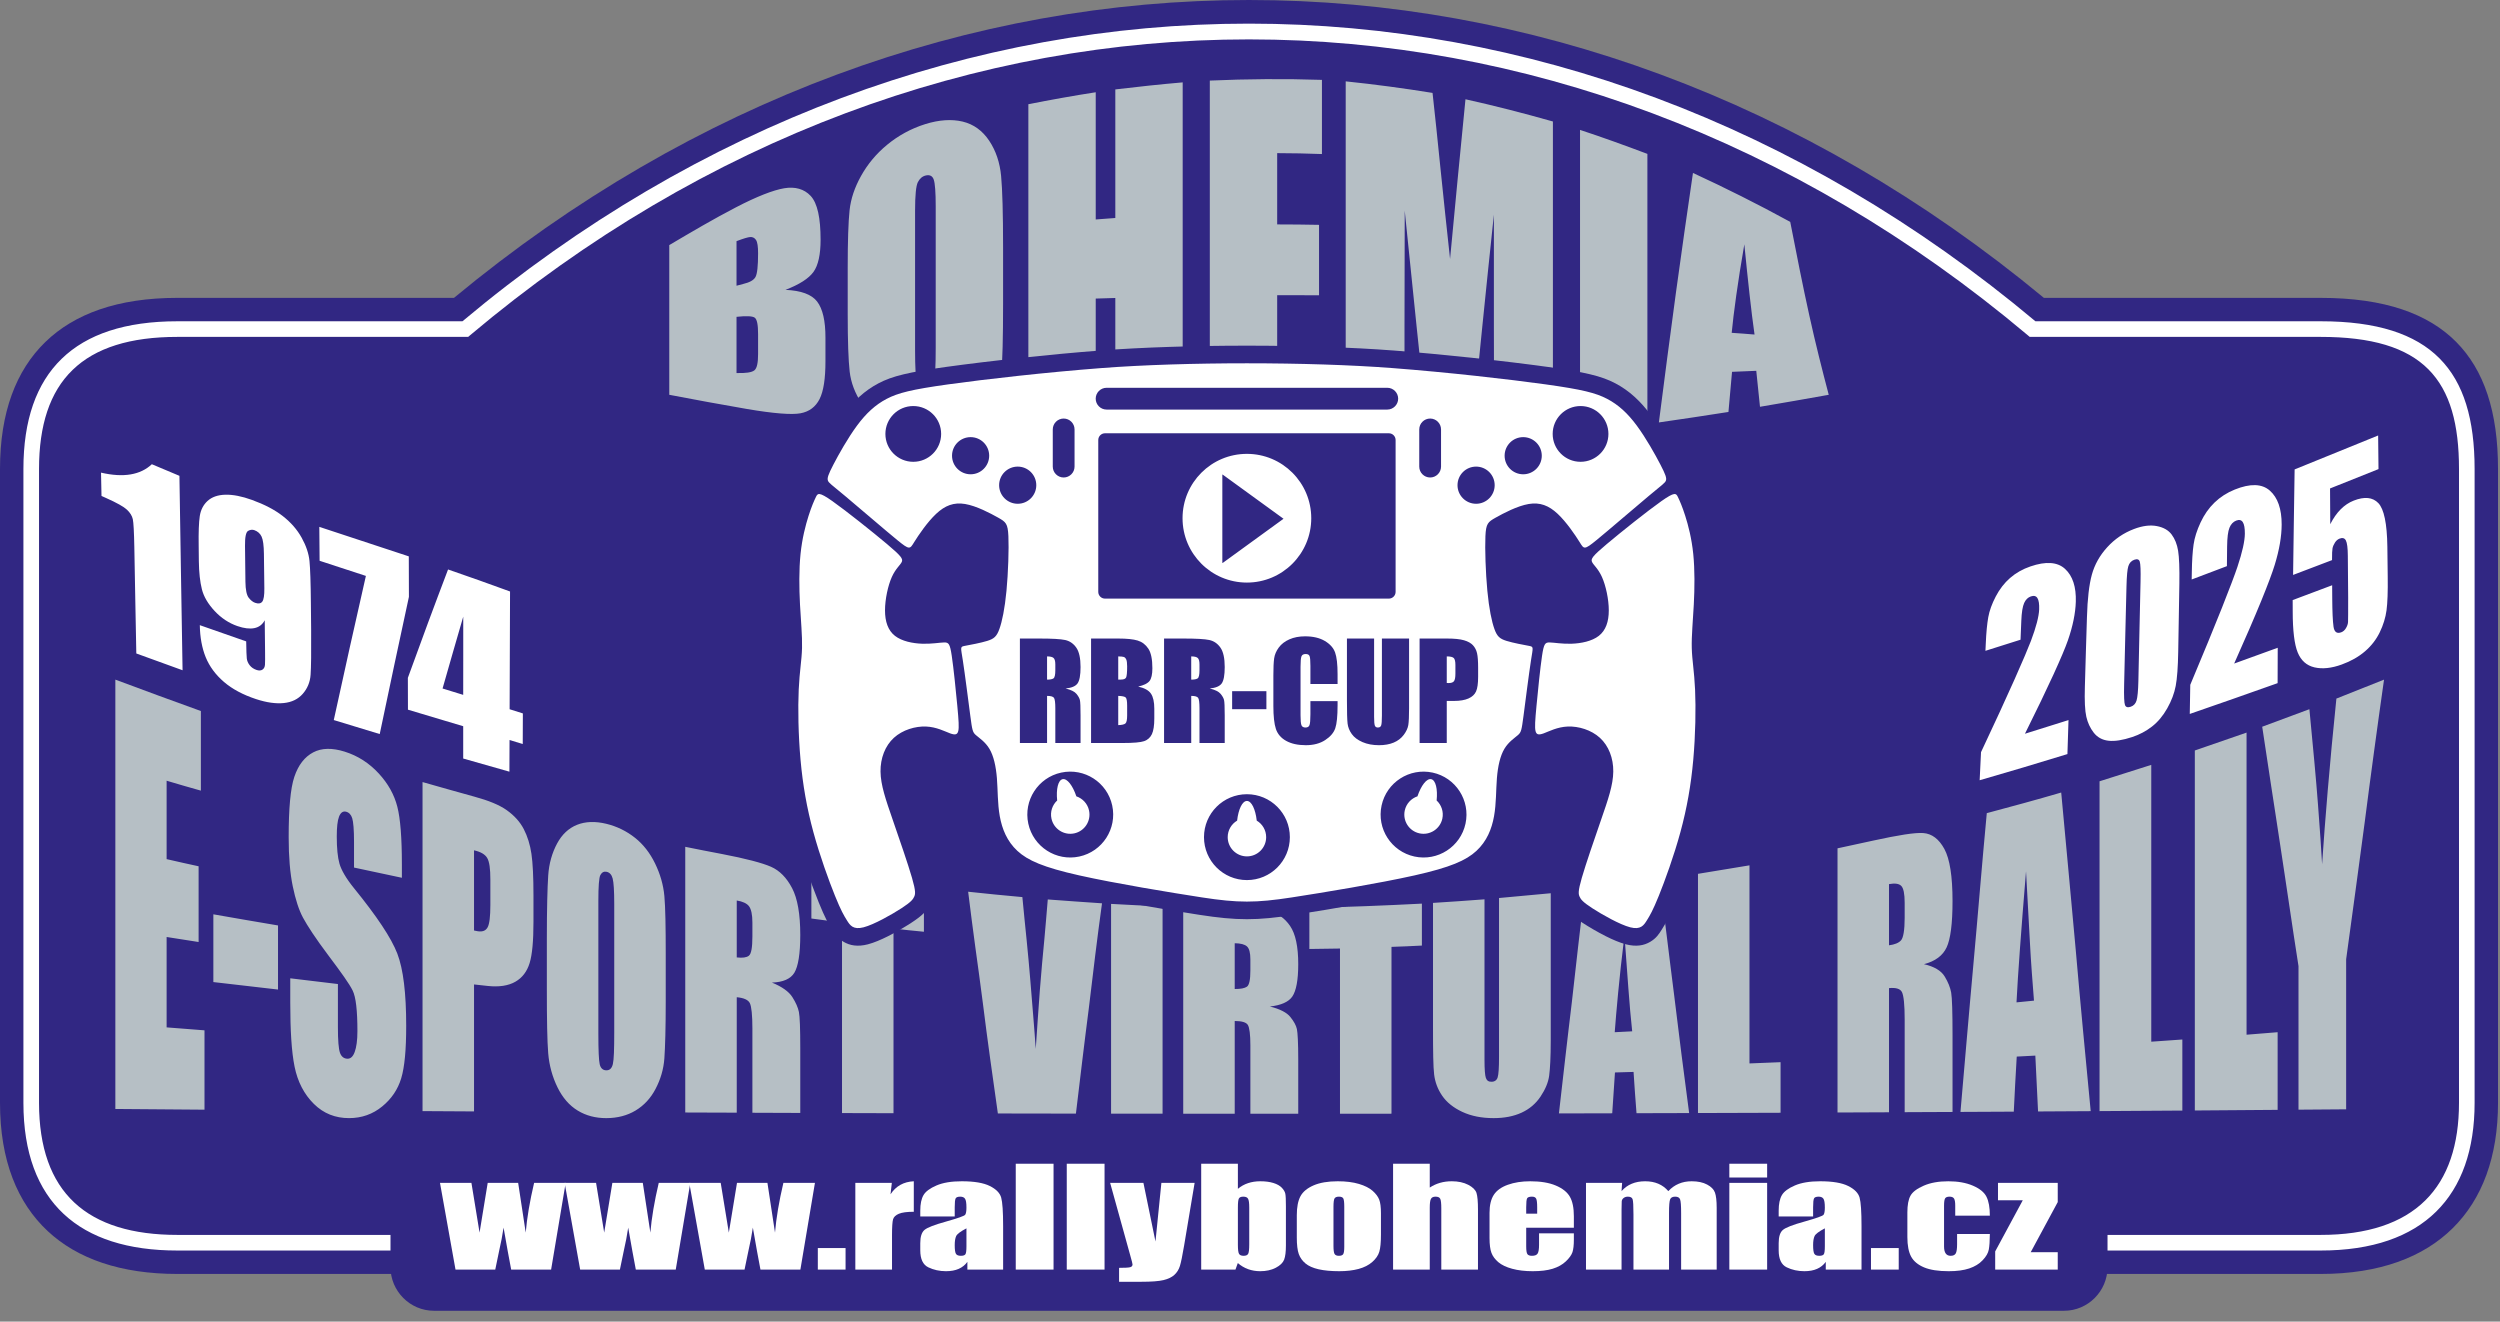
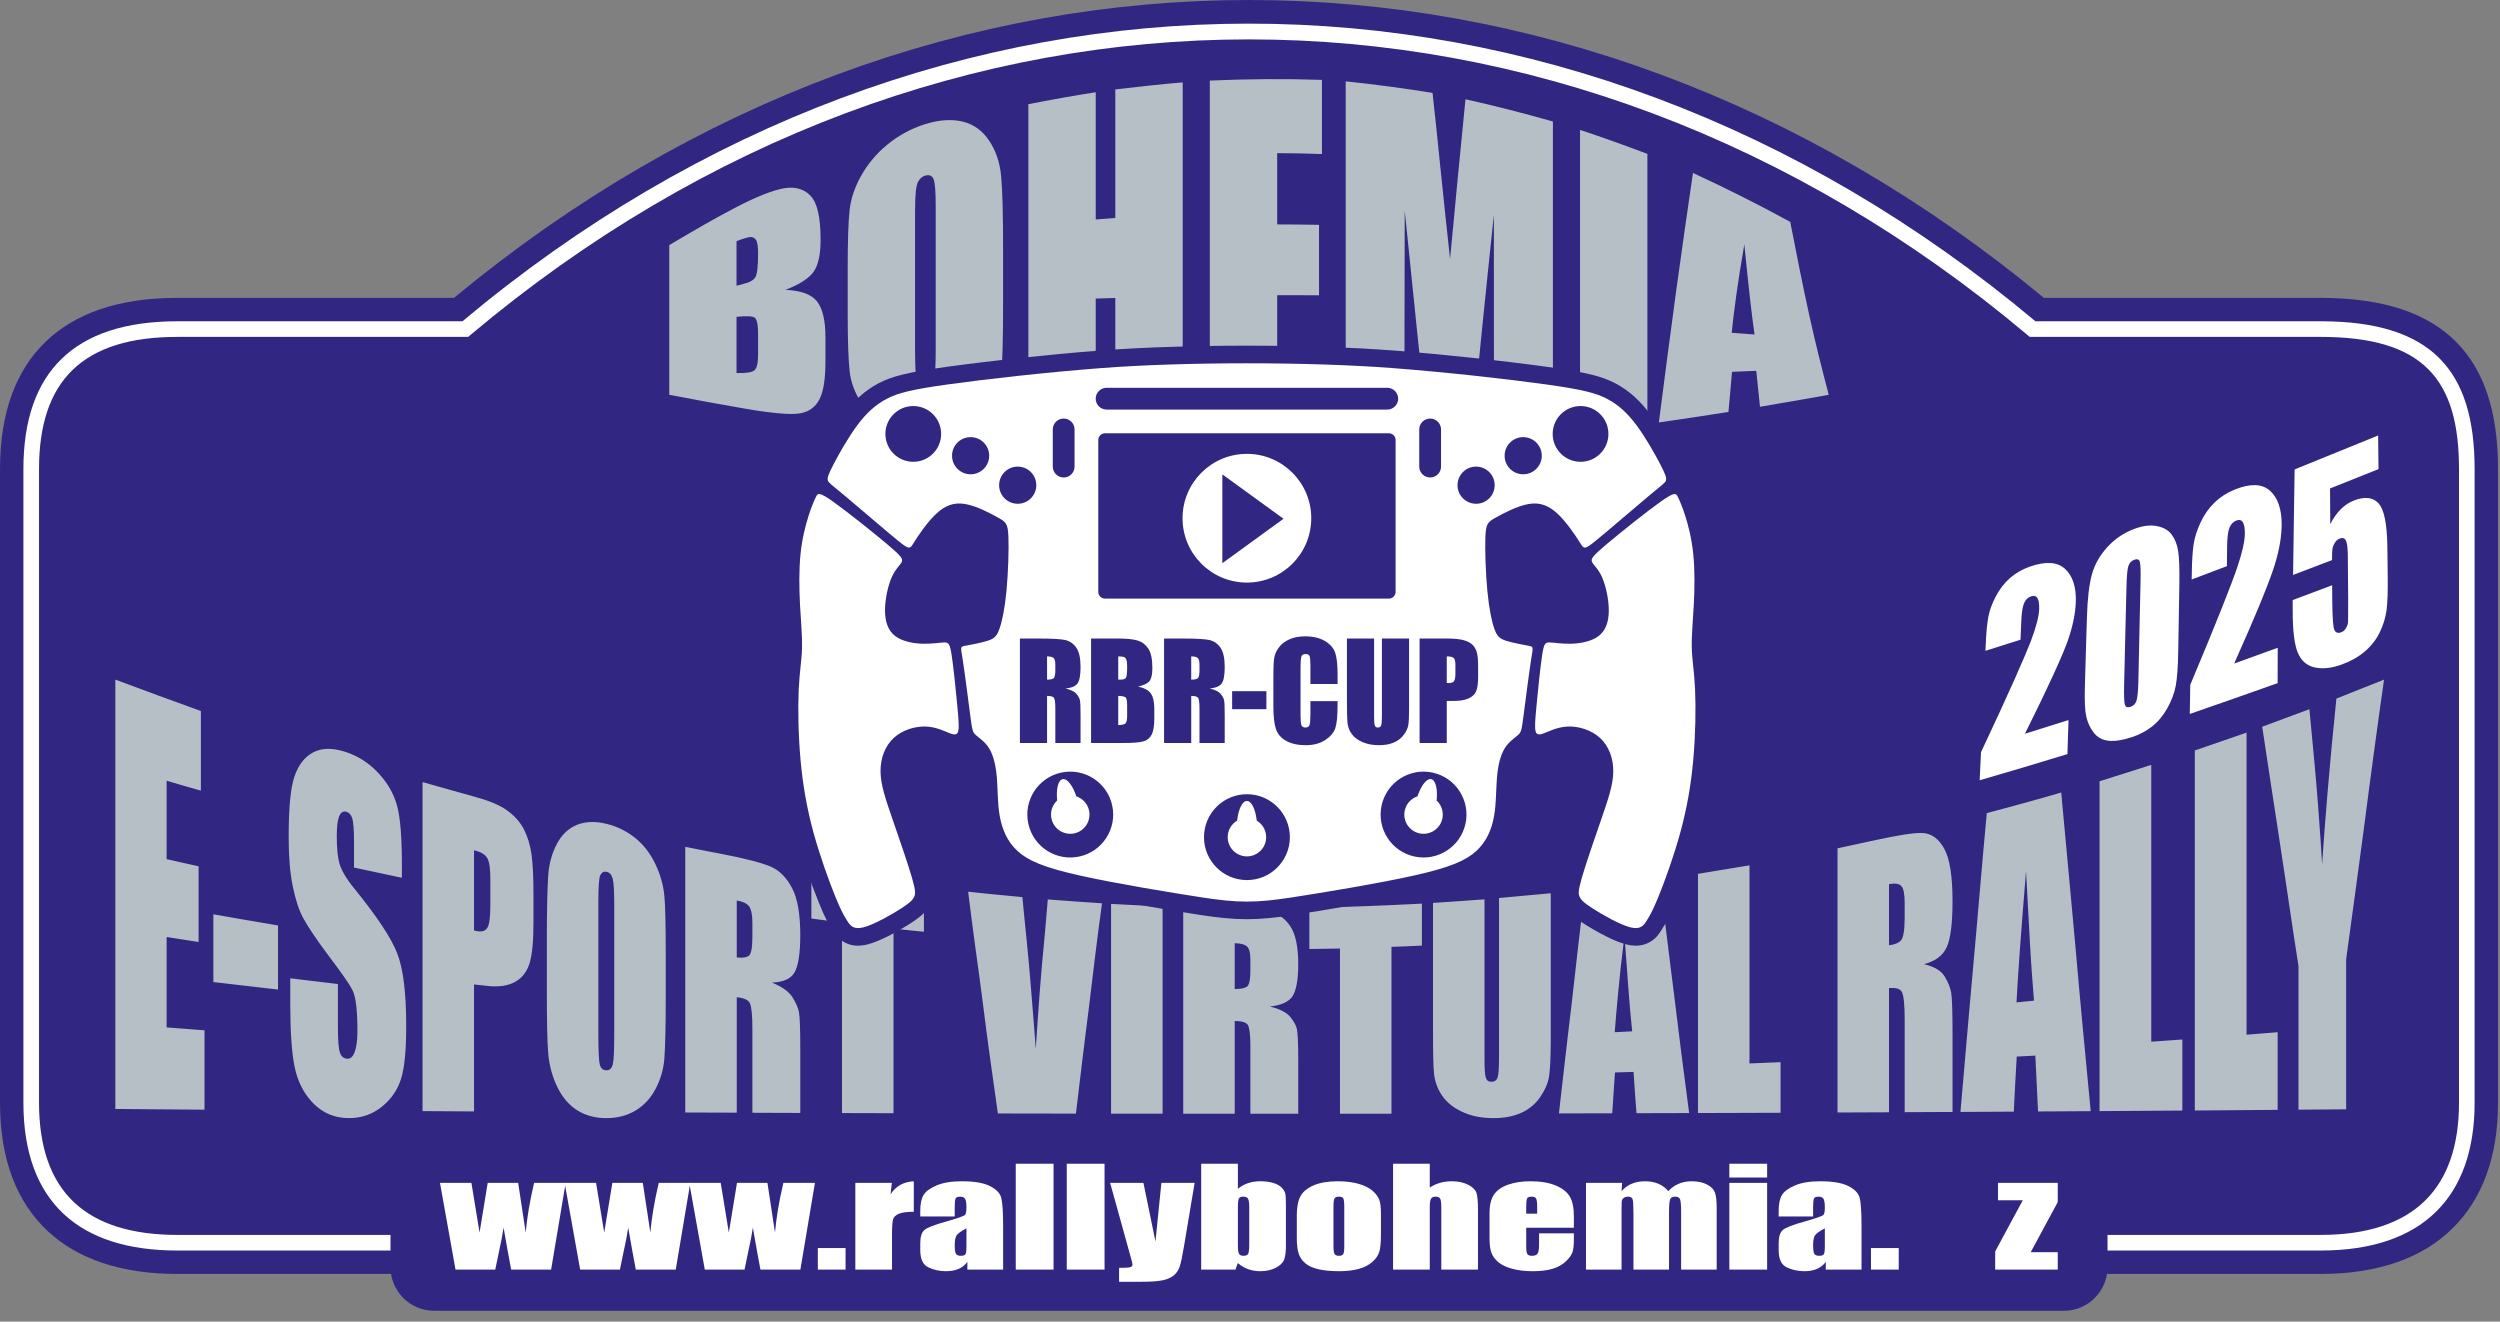
<svg xmlns="http://www.w3.org/2000/svg" width="100%" height="100%" viewBox="0 0 227 120" version="1.1" xml:space="preserve" style="fill-rule:evenodd;clip-rule:evenodd;stroke-linejoin:round;stroke-miterlimit:2;">
  <rect x="0" y="0" width="227" height="120" fill="#808080" stroke="none" />
  <g>
    <path d="M16.107,27.046c-5.414,0 -9.352,1.448 -11.988,4.005c-2.673,2.593 -4.119,6.416 -4.119,11.535c0,-0 0,57.548 0,57.548c0,5.255 1.585,9.084 4.334,11.651c2.703,2.523 6.645,3.889 11.773,3.889c0,-0 194.606,-0 194.606,-0c5.391,-0 9.339,-1.537 11.985,-4.148c2.683,-2.646 4.122,-6.477 4.122,-11.392l0,-57.548c0,-5.176 -1.253,-8.978 -3.805,-11.545c-2.523,-2.537 -6.447,-3.995 -12.302,-3.995c-0,0 -25.128,0 -25.128,0c-43.533,-36.053 -100.826,-36.07 -144.364,0c0,0 -25.114,0 -25.114,0Z" style="fill:#312783;" />
    <path d="M16.107,29.172c-4.731,0 -8.204,1.17 -10.507,3.405c-2.313,2.243 -3.474,5.581 -3.474,10.009c-0,-0 -0,57.548 -0,57.548c-0,4.54 1.284,7.88 3.659,10.097c2.364,2.206 5.838,3.317 10.322,3.317c0,-0 194.606,-0 194.606,-0c4.706,-0 8.182,-1.256 10.492,-3.536c2.32,-2.288 3.489,-5.628 3.489,-9.878l0,-57.548c0,-4.488 -0.974,-7.821 -3.187,-10.046c-2.205,-2.218 -5.675,-3.368 -10.794,-3.368c-0,0 -25.898,0 -25.898,0c-42.981,-36.025 -99.838,-36.043 -142.824,0c0,0 -25.884,0 -25.884,0Zm0,1.418l26.401,-0l0.198,-0.167c42.526,-35.804 98.873,-35.785 141.395,0l0.197,0.167l26.415,-0c4.628,-0 7.795,0.944 9.789,2.949c1.987,1.998 2.775,5.018 2.775,9.047c-0,-0 -0,57.548 -0,57.548c-0,3.807 -0.989,6.82 -3.067,8.869c-2.087,2.059 -5.247,3.127 -9.497,3.127l-194.606,0c-4.055,0 -7.217,-0.94 -9.355,-2.935c-2.126,-1.985 -3.209,-4.998 -3.209,-9.061l0,-57.548c0,-3.968 0.972,-6.982 3.044,-8.992c2.081,-2.02 5.244,-3.004 9.52,-3.004Z" style="fill:#fff;" />
    <path d="M39.402,107.543l148.017,-0c2.169,-0 3.944,1.784 3.944,3.964l-0,3.547c-0,2.18 -1.775,3.964 -3.944,3.964l-148.017,-0c-2.17,-0 -3.945,-1.784 -3.945,-3.964l0,-3.547c0,-2.18 1.775,-3.964 3.945,-3.964" style="fill:#312783;" />
    <path d="M10.474,61.71c2.575,0.959 5.17,1.921 7.766,2.851l0,7.229c-1.05,-0.292 -2.081,-0.593 -3.111,-0.901l0,7.119c0.969,0.223 1.937,0.443 2.905,0.65l0,6.876c-0.968,-0.146 -1.936,-0.301 -2.905,-0.455l0,8.207c1.133,0.09 2.287,0.179 3.44,0.268l0,7.205c-2.719,-0.02 -5.417,-0.041 -8.095,-0.065l0,-38.984Zm14.77,22.321l-0,5.82c-1.957,-0.22 -3.914,-0.447 -5.871,-0.679l0,-6.152c1.957,0.341 3.914,0.686 5.871,1.011Zm11.247,-4.329c-1.462,-0.309 -2.904,-0.618 -4.346,-0.927l-0,-2.343c-0,-1.092 -0.062,-1.811 -0.165,-2.14c-0.102,-0.325 -0.289,-0.518 -0.556,-0.589c-0.268,-0.071 -0.493,0.068 -0.639,0.447c-0.142,0.369 -0.206,0.97 -0.206,1.803c0,1.072 0.082,1.897 0.247,2.473c0.164,0.569 0.59,1.324 1.319,2.222c2.073,2.554 3.386,4.514 3.934,5.945c0.543,1.416 0.804,3.599 0.804,6.559c-0,2.157 -0.142,3.734 -0.453,4.76c-0.306,1.008 -0.874,1.859 -1.731,2.558c-0.853,0.698 -1.854,1.056 -3.007,1.056c-1.236,0 -2.3,-0.409 -3.193,-1.291c-0.879,-0.868 -1.473,-2.004 -1.751,-3.379c-0.278,-1.37 -0.392,-3.326 -0.392,-5.828l0,-2.197c1.442,0.175 2.884,0.349 4.326,0.52l0,3.903c0,1.206 0.061,1.978 0.186,2.335c0.122,0.349 0.35,0.528 0.659,0.544c0.309,0.016 0.528,-0.198 0.68,-0.613c0.157,-0.43 0.247,-1.052 0.247,-1.888c-0,-1.861 -0.136,-3.091 -0.433,-3.692c-0.3,-0.609 -1.041,-1.642 -2.204,-3.188c-1.165,-1.549 -1.919,-2.711 -2.307,-3.432c-0.374,-0.696 -0.68,-1.653 -0.927,-2.843c-0.247,-1.194 -0.371,-2.684 -0.371,-4.459c0,-2.567 0.157,-4.418 0.515,-5.483c0.363,-1.079 0.942,-1.812 1.71,-2.217c0.777,-0.411 1.73,-0.418 2.842,-0.073c1.216,0.377 2.256,1.056 3.111,1.986c0.855,0.93 1.41,1.929 1.689,3.025c0.277,1.085 0.412,2.831 0.412,5.244l0,1.202Zm1.875,-8.691c1.565,0.442 3.128,0.895 4.717,1.328c1.275,0.347 2.261,0.749 2.926,1.222c0.694,0.494 1.212,1.07 1.545,1.714c0.346,0.668 0.578,1.421 0.7,2.25c0.125,0.844 0.185,2.112 0.185,3.813l0,2.368c0,1.734 -0.115,2.984 -0.35,3.744c-0.238,0.771 -0.665,1.332 -1.298,1.694c-0.623,0.357 -1.462,0.493 -2.492,0.382c-0.433,-0.047 -0.845,-0.094 -1.257,-0.138l0,11.529c-1.565,-0.008 -3.131,-0.016 -4.676,-0.028l0,-29.878Zm4.676,6.197l0,7.282c0.144,0.032 0.248,0.053 0.35,0.069c0.433,0.065 0.722,-0.057 0.886,-0.362c0.166,-0.308 0.247,-0.978 0.247,-2.026l0,-2.323c0,-0.967 -0.086,-1.602 -0.288,-1.945c-0.189,-0.322 -0.577,-0.557 -1.195,-0.695Zm17.407,13.662c0,2.461 -0.052,4.198 -0.123,5.218c-0.072,1.023 -0.357,1.938 -0.804,2.791c-0.438,0.836 -1.036,1.489 -1.813,1.957c-0.747,0.451 -1.648,0.69 -2.657,0.69c-0.968,0 -1.835,-0.221 -2.596,-0.686c-0.763,-0.465 -1.371,-1.166 -1.833,-2.107c-0.465,-0.948 -0.752,-1.982 -0.845,-3.091c-0.092,-1.112 -0.124,-3.058 -0.124,-5.824l0,-4.605c0,-2.705 0.052,-4.603 0.124,-5.714c0.072,-1.106 0.36,-2.076 0.804,-2.904c0.441,-0.825 1.051,-1.398 1.812,-1.702c0.762,-0.304 1.649,-0.338 2.658,-0.093c0.968,0.234 1.832,0.661 2.596,1.263c0.76,0.6 1.37,1.386 1.833,2.339c0.464,0.956 0.752,1.938 0.845,2.961c0.092,1.024 0.123,2.798 0.123,5.316l0,4.191Zm-4.676,-8.809c0,-1.178 -0.05,-1.939 -0.144,-2.295c-0.091,-0.342 -0.268,-0.549 -0.556,-0.608c-0.227,-0.047 -0.418,0.041 -0.557,0.292c-0.128,0.232 -0.185,1.031 -0.185,2.355l-0,12.058c-0,1.495 0.042,2.426 0.123,2.774c0.084,0.359 0.289,0.537 0.577,0.548c0.33,0.013 0.525,-0.178 0.618,-0.573c0.093,-0.392 0.124,-1.344 0.124,-2.838l0,-11.713Zm6.448,-5.17c1.091,0.224 2.184,0.434 3.296,0.646c2.225,0.425 3.706,0.82 4.491,1.166c0.781,0.344 1.419,0.992 1.915,1.941c0.492,0.939 0.742,2.359 0.742,4.248c-0,1.73 -0.192,2.858 -0.536,3.431c-0.336,0.56 -1.03,0.866 -2.039,0.894c0.906,0.37 1.538,0.818 1.854,1.316c0.323,0.509 0.515,0.954 0.597,1.356c0.083,0.406 0.124,1.503 0.124,3.298l-0,5.868c-1.463,-0.008 -2.905,-0.012 -4.347,-0.016l0,-7.643c0,-1.227 -0.084,-1.993 -0.227,-2.299c-0.145,-0.311 -0.556,-0.491 -1.194,-0.548l-0,10.482c-1.566,-0.004 -3.131,-0.012 -4.676,-0.016l-0,-24.124Zm4.676,4.874l-0,5.17c0.536,0.06 0.886,0.004 1.091,-0.147c0.227,-0.165 0.33,-0.747 0.33,-1.758l0,-1.263c0,-0.731 -0.11,-1.22 -0.309,-1.483c-0.192,-0.253 -0.576,-0.434 -1.112,-0.519Zm16.995,-1.275l-0,4.113c-0.927,-0.085 -1.854,-0.186 -2.761,-0.292l0,16.769c-1.565,-0.004 -3.131,-0.008 -4.676,-0.013l0,-17.296c-0.927,-0.118 -1.854,-0.244 -2.781,-0.37l0,-4.406c3.399,0.548 6.798,1.035 10.218,1.495Zm16.171,1.531c-0.207,1.575 -0.433,3.159 -0.619,4.743c-0.185,1.587 -0.381,3.178 -0.576,4.768c-0.196,1.589 -0.412,3.184 -0.598,4.784c-0.185,1.596 -0.391,3.2 -0.576,4.8c-2.369,-0.004 -4.738,-0.008 -7.087,-0.012c-0.226,-1.653 -0.474,-3.314 -0.7,-4.979c-0.227,-1.669 -0.454,-3.338 -0.659,-5.011c-0.206,-1.677 -0.454,-3.363 -0.68,-5.053c-0.227,-1.693 -0.453,-3.395 -0.659,-5.092c1.627,0.182 3.275,0.333 4.923,0.487c0.124,1.369 0.268,2.689 0.391,3.939c0.124,1.255 0.238,2.461 0.33,3.607c0.093,1.148 0.186,2.242 0.268,3.281c0.082,1.04 0.165,2.031 0.226,2.961c0.062,-0.938 0.124,-1.853 0.186,-2.737c0.061,-0.882 0.123,-1.739 0.185,-2.575c0.123,-1.661 0.277,-3.214 0.412,-4.658c0.112,-1.2 0.206,-2.4 0.309,-3.603c1.628,0.126 3.275,0.236 4.924,0.35Zm5.499,0.276l0,18.827c-1.565,0 -3.131,0 -4.676,-0.004l0,-19.046c1.545,0.097 3.111,0.158 4.676,0.223Zm1.875,0.077c1.092,0.045 2.205,0.056 3.317,0.069c2.204,0.027 3.686,0.136 4.47,0.304c0.782,0.168 1.423,0.609 1.916,1.329c0.495,0.721 0.741,1.88 0.741,3.468c0,1.454 -0.188,2.422 -0.535,2.936c-0.333,0.493 -1.03,0.804 -2.04,0.91c0.928,0.231 1.541,0.556 1.854,0.946c0.326,0.406 0.525,0.766 0.598,1.101c0.071,0.331 0.123,1.254 0.123,2.761l0,4.931l-4.346,-0l-0,-6.206c-0,-0.995 -0.085,-1.615 -0.227,-1.852c-0.146,-0.242 -0.535,-0.361 -1.195,-0.365l0,8.423l-4.676,-0l0,-18.755Zm4.676,3.273l0,4.155c0.536,0.004 0.908,-0.068 1.113,-0.215c0.207,-0.149 0.309,-0.634 0.309,-1.458l-0,-1.024c-0,-0.593 -0.104,-0.986 -0.309,-1.169c-0.207,-0.186 -0.577,-0.285 -1.113,-0.289Zm16.995,-3.598l0,3.809c-0.927,0.049 -1.854,0.09 -2.76,0.118l-0,15.148c-1.565,0 -3.131,0.005 -4.677,0.005l0,-15.002c-0.926,0.02 -1.853,0.032 -2.78,0.04l-0,-3.732c3.399,-0.077 6.798,-0.208 10.217,-0.386Zm11.701,-0.942l-0,13.369c-0,1.515 -0.062,2.583 -0.144,3.196c-0.082,0.613 -0.349,1.248 -0.783,1.897c-0.432,0.646 -1.01,1.137 -1.73,1.466c-0.721,0.329 -1.566,0.491 -2.534,0.491c-1.071,0 -2.02,-0.184 -2.843,-0.568c-0.804,-0.376 -1.421,-0.87 -1.833,-1.478c-0.411,-0.606 -0.639,-1.243 -0.721,-1.917c-0.083,-0.674 -0.103,-2.092 -0.103,-4.248l-0,-11.331c1.545,-0.102 3.11,-0.199 4.676,-0.325l-0,14.592c-0,0.849 0.044,1.4 0.124,1.625c0.085,0.243 0.246,0.353 0.514,0.349c0.289,-0.004 0.477,-0.145 0.556,-0.398c0.086,-0.272 0.124,-0.886 0.124,-1.856l0,-14.43c1.566,-0.142 3.131,-0.284 4.697,-0.434Zm9.888,-1.243c0.206,1.738 0.453,3.485 0.659,5.235c0.206,1.754 0.444,3.511 0.659,5.275c0.217,1.769 0.434,3.546 0.66,5.325c0.226,1.786 0.473,3.574 0.7,5.368c-1.607,0.005 -3.193,0.009 -4.779,0.013c-0.103,-1.247 -0.186,-2.498 -0.268,-3.749c-0.577,0.02 -1.133,0.033 -1.689,0.049c-0.083,1.239 -0.165,2.473 -0.248,3.708c-1.627,0.004 -3.233,0.008 -4.84,0.012c0.185,-1.673 0.391,-3.355 0.576,-5.036c0.186,-1.685 0.402,-3.377 0.598,-5.072c0.195,-1.692 0.391,-3.396 0.577,-5.105c0.185,-1.706 0.411,-3.424 0.617,-5.142c2.246,-0.26 4.512,-0.56 6.778,-0.881Zm-2.493,13.78c-0.123,-1.178 -0.247,-2.49 -0.35,-3.944c-0.102,-1.446 -0.227,-3.042 -0.35,-4.772c-0.247,2.023 -0.443,3.764 -0.577,5.227c-0.133,1.457 -0.247,2.652 -0.309,3.57c0.515,-0.029 1.051,-0.053 1.586,-0.081Zm10.65,-15.071l0,17.987c0.927,-0.037 1.875,-0.077 2.823,-0.114l-0,4.593c-2.514,0.008 -5.006,0.016 -7.499,0.024l0,-21.719c1.545,-0.256 3.111,-0.516 4.676,-0.771Zm7.993,-1.544c1.092,-0.239 2.184,-0.472 3.296,-0.715c2.205,-0.479 3.728,-0.729 4.491,-0.673c0.782,0.057 1.422,0.539 1.916,1.445c0.495,0.909 0.741,2.494 0.741,4.735c0,2.047 -0.184,3.449 -0.535,4.2c-0.349,0.747 -1.03,1.259 -2.06,1.527c0.927,0.211 1.559,0.589 1.874,1.104c0.324,0.529 0.516,1.02 0.598,1.479c0.082,0.462 0.123,1.758 0.123,3.886l0,6.949c-1.462,0.008 -2.904,0.016 -4.346,0.02l-0,-8.415c-0,-1.352 -0.089,-2.172 -0.248,-2.489c-0.15,-0.3 -0.535,-0.422 -1.174,-0.361l0,11.274c-1.565,0.007 -3.131,0.016 -4.676,0.02l0,-23.986Zm4.676,3.249l0,5.556c0.515,-0.065 0.887,-0.219 1.092,-0.451c0.207,-0.234 0.33,-0.914 0.33,-2.03l-0,-1.393c-0,-0.805 -0.104,-1.311 -0.309,-1.519c-0.207,-0.21 -0.577,-0.26 -1.113,-0.163Zm15.636,-8.317c0.205,2.36 0.453,4.719 0.659,7.099c0.206,2.388 0.453,4.776 0.659,7.18c0.206,2.416 0.433,4.845 0.659,7.282c0.227,2.448 0.474,4.906 0.701,7.371c-1.607,0.012 -3.193,0.02 -4.78,0.028c-0.082,-1.689 -0.164,-3.383 -0.247,-5.072c-0.577,0.033 -1.133,0.061 -1.689,0.089c-0.103,1.673 -0.185,3.335 -0.268,5c-1.627,0.008 -3.234,0.016 -4.841,0.024c0.186,-2.209 0.392,-4.431 0.577,-6.66c0.185,-2.238 0.402,-4.487 0.597,-6.742c0.196,-2.257 0.413,-4.54 0.598,-6.819c0.186,-2.29 0.412,-4.597 0.618,-6.908c2.245,-0.601 4.491,-1.206 6.757,-1.872Zm-2.472,18.897c-0.124,-1.588 -0.268,-3.359 -0.371,-5.32c-0.103,-1.954 -0.227,-4.098 -0.351,-6.425c-0.226,2.737 -0.411,5.097 -0.555,7.074c-0.144,1.974 -0.248,3.586 -0.31,4.829c0.515,-0.053 1.051,-0.106 1.587,-0.158Zm10.65,-21.407l-0,25.135c0.927,-0.065 1.874,-0.13 2.822,-0.199l-0,6.453c-2.513,0.016 -5.026,0.033 -7.519,0.049l-0,-29.947c1.565,-0.488 3.131,-0.987 4.697,-1.491Zm8.652,-2.932l-0,27.433c0.927,-0.077 1.874,-0.154 2.822,-0.227l-0,7.05c-2.513,0.021 -5.026,0.037 -7.519,0.057l-0,-32.688c1.565,-0.541 3.131,-1.085 4.697,-1.625Zm12.483,-4.809c-0.309,2.189 -0.617,4.371 -0.906,6.527c-0.288,2.144 -0.577,4.281 -0.845,6.392c-0.267,2.104 -0.576,4.208 -0.844,6.287c-0.268,2.071 -0.577,4.134 -0.845,6.181l0,13.629c-1.442,0.009 -2.884,0.021 -4.326,0.033l-0,-13.033c-0.288,-1.864 -0.576,-3.72 -0.845,-5.567c-0.267,-1.84 -0.555,-3.668 -0.824,-5.483c-0.267,-1.807 -0.555,-3.598 -0.824,-5.385c-0.266,-1.775 -0.535,-3.545 -0.803,-5.304c1.421,-0.528 2.843,-1.052 4.285,-1.592c0.329,3.448 0.607,6.341 0.783,8.699c0.174,2.352 0.309,4.155 0.37,5.377c0.124,-1.994 0.31,-4.244 0.515,-6.733c0.207,-2.502 0.474,-5.272 0.783,-8.306c1.422,-0.564 2.864,-1.137 4.326,-1.722" style="fill:#b6bfc5;fill-rule:nonzero;" />
-     <path d="M16.292,43.205c0.05,2.943 0.091,5.887 0.139,8.826c0.048,2.944 0.096,5.887 0.146,8.828c-1.403,-0.504 -2.801,-1.008 -4.2,-1.524c-0.034,-1.606 -0.061,-3.213 -0.092,-4.82c-0.03,-1.607 -0.057,-3.211 -0.088,-4.821c-0.026,-1.392 -0.073,-2.247 -0.138,-2.551c-0.065,-0.302 -0.246,-0.594 -0.53,-0.861c-0.288,-0.271 -0.922,-0.629 -1.898,-1.063c-0.142,-0.063 -0.281,-0.125 -0.415,-0.187c-0.016,-0.705 -0.031,-1.408 -0.043,-2.117c2.041,0.476 3.577,0.209 4.614,-0.764c0.838,0.357 1.671,0.706 2.505,1.054Zm1.852,13.56c1.403,0.497 2.805,0.988 4.211,1.473c0.011,0.815 0.03,1.33 0.054,1.548c0.022,0.214 0.113,0.428 0.265,0.622c0.147,0.188 0.353,0.333 0.618,0.422c0.215,0.073 0.391,0.067 0.534,-0.024c0.138,-0.089 0.219,-0.236 0.234,-0.445c0.016,-0.211 0.014,-0.644 0.008,-1.287c-0.009,-0.916 -0.023,-1.836 -0.03,-2.753c-0.208,0.388 -0.516,0.624 -0.934,0.711c-0.415,0.087 -0.938,0.027 -1.552,-0.186c-0.777,-0.269 -1.466,-0.729 -2.06,-1.364c-0.604,-0.648 -0.993,-1.309 -1.159,-1.974c-0.167,-0.665 -0.264,-1.517 -0.277,-2.552c-0.006,-0.465 -0.008,-0.929 -0.015,-1.396c-0.02,-1.236 0.015,-2.131 0.099,-2.694c0.085,-0.565 0.321,-1.024 0.703,-1.377c0.39,-0.359 0.923,-0.55 1.618,-0.569c0.687,-0.018 1.497,0.138 2.42,0.473c1.132,0.41 2.068,0.897 2.801,1.47c0.73,0.571 1.3,1.223 1.709,1.961c0.405,0.731 0.644,1.436 0.711,2.117c0.067,0.68 0.111,1.967 0.127,3.857c0.007,0.795 0.017,1.597 0.023,2.393c0.016,2.042 -0.002,3.403 -0.05,4.084c-0.047,0.668 -0.29,1.245 -0.711,1.725c-0.42,0.48 -0.99,0.761 -1.717,0.836c-0.726,0.074 -1.565,-0.041 -2.524,-0.357c-1.188,-0.392 -2.164,-0.913 -2.92,-1.564c-0.757,-0.651 -1.311,-1.401 -1.652,-2.241c-0.339,-0.835 -0.518,-1.812 -0.534,-2.909Zm4.141,-3.941c0.009,0.734 0.112,1.216 0.3,1.455c0.187,0.237 0.381,0.388 0.581,0.457c0.291,0.101 0.511,0.069 0.645,-0.103c0.135,-0.173 0.199,-0.575 0.192,-1.212c-0.012,-1.044 -0.025,-2.085 -0.039,-3.133c-0.009,-0.761 -0.081,-1.283 -0.211,-1.563c-0.131,-0.283 -0.354,-0.478 -0.661,-0.588c-0.18,-0.064 -0.371,-0.043 -0.565,0.069c-0.198,0.114 -0.289,0.565 -0.28,1.367c0.013,1.084 0.025,2.167 0.038,3.251Zm14.834,-2.306c0.004,1.225 0.007,2.449 0.011,3.674c-0.445,2.067 -0.894,4.136 -1.333,6.21c-0.44,2.081 -0.88,4.164 -1.318,6.25c-1.394,-0.42 -2.781,-0.842 -4.172,-1.271c0.481,-2.188 0.96,-4.378 1.445,-6.561c0.483,-2.18 0.975,-4.355 1.471,-6.527c-1.402,-0.454 -2.808,-0.914 -4.203,-1.374c-0.007,-1.026 -0.015,-2.054 -0.026,-3.08c2.704,0.895 5.413,1.787 8.125,2.679Zm9.193,3.189c-0.007,1.778 -0.013,3.559 -0.019,5.342c-0.005,1.781 -0.011,3.566 -0.019,5.349c0.399,0.125 0.799,0.249 1.202,0.38c-0.004,0.926 -0.008,1.852 -0.011,2.778c-0.4,-0.124 -0.799,-0.245 -1.199,-0.363c-0.003,0.96 -0.007,1.917 -0.011,2.875c-1.403,-0.395 -2.797,-0.793 -4.196,-1.194l0,-2.934c-1.675,-0.494 -3.346,-0.994 -5.017,-1.501c-0.004,-0.964 -0.008,-1.93 -0.008,-2.891c0.6,-1.656 1.208,-3.308 1.813,-4.951c0.605,-1.639 1.222,-3.263 1.837,-4.889c1.875,0.647 3.749,1.309 5.628,1.999Zm-4.253,9.386c0,-1.184 0.004,-2.365 0.004,-3.549c0,-1.184 0.004,-2.365 0,-3.553c-0.311,1.085 -0.628,2.166 -0.941,3.251c-0.314,1.087 -0.626,2.179 -0.937,3.273c0.626,0.19 1.252,0.382 1.874,0.578" style="fill:#fff;fill-rule:nonzero;" />
    <path d="M60.77,22.254c2.021,-1.195 4.011,-2.368 6.075,-3.439c1.884,-0.979 3.363,-1.552 4.358,-1.721c0.984,-0.167 1.813,0.063 2.4,0.689c0.624,0.664 0.906,2.007 0.906,3.99c0,1.336 -0.213,2.315 -0.642,2.913c-0.434,0.603 -1.285,1.148 -2.548,1.632c1.411,0.064 2.377,0.412 2.874,1.061c0.514,0.669 0.758,1.76 0.758,3.276l0,2.149c0,1.566 -0.17,2.716 -0.537,3.436c-0.359,0.705 -0.933,1.138 -1.726,1.286c-0.796,0.149 -2.428,0.026 -4.875,-0.392c-2.353,-0.402 -4.695,-0.841 -7.043,-1.287l0,-13.593Zm6.106,-0.357l0,4.047c0.264,-0.078 0.464,-0.127 0.6,-0.159c0.59,-0.138 0.956,-0.344 1.116,-0.622c0.166,-0.287 0.242,-1.007 0.242,-2.16c0,-0.611 -0.056,-1.016 -0.189,-1.216c-0.13,-0.195 -0.317,-0.28 -0.527,-0.265c-0.21,0.016 -0.62,0.138 -1.242,0.375Zm0,6.871l0,5.104c0.842,0.025 1.384,-0.055 1.621,-0.244c0.237,-0.189 0.337,-0.686 0.337,-1.474l0,-1.82c0,-0.838 -0.092,-1.335 -0.305,-1.489c-0.207,-0.149 -0.758,-0.173 -1.653,-0.077Zm24.204,-1.149c0,3.029 -0.053,5.164 -0.169,6.422c-0.115,1.255 -0.453,2.382 -1.042,3.383c-0.58,0.986 -1.367,1.713 -2.369,2.159c-0.977,0.437 -2.15,0.566 -3.474,0.411c-1.255,-0.148 -2.375,-0.53 -3.379,-1.111c-0.996,-0.575 -1.794,-1.326 -2.411,-2.262c-0.603,-0.913 -0.969,-1.873 -1.085,-2.88c-0.115,-1.008 -0.179,-2.757 -0.179,-5.252l0,-4.157c0,-2.442 0.059,-4.182 0.169,-5.228c0.111,-1.053 0.463,-2.088 1.042,-3.128c0.589,-1.056 1.369,-2.008 2.369,-2.831c0.989,-0.813 2.141,-1.464 3.474,-1.88c1.236,-0.386 2.392,-0.463 3.38,-0.226c1.013,0.243 1.811,0.837 2.411,1.735c0.611,0.915 0.969,1.987 1.084,3.202c0.116,1.223 0.179,3.387 0.179,6.486l0,5.157Zm-6.117,-8.861c0,-1.297 -0.062,-2.114 -0.179,-2.449c-0.114,-0.333 -0.358,-0.46 -0.726,-0.375c-0.316,0.074 -0.547,0.28 -0.716,0.608c-0.167,0.325 -0.253,1.188 -0.253,2.584l0,12.682c0,1.576 0.06,2.551 0.169,2.919c0.112,0.381 0.358,0.576 0.758,0.597c0.4,0.022 0.663,-0.183 0.779,-0.615c0.116,-0.431 0.168,-1.474 0.168,-3.114l0,-12.837Zm22.425,-11.278l-0,33.492c-2.043,-0.059 -4.085,-0.134 -6.117,-0.219l-0,-13.696c-0.6,0.018 -1.19,0.036 -1.779,0.053l-0,13.551c-2.042,-0.109 -4.085,-0.247 -6.117,-0.392l0,-30.807c2.032,-0.399 4.075,-0.77 6.117,-1.085l-0,11.551c0.589,-0.046 1.179,-0.092 1.779,-0.134l-0,-11.675c2.032,-0.243 4.074,-0.463 6.117,-0.639Zm2.463,-0.163c3.391,-0.148 6.781,-0.177 10.181,-0.064l0,6.734c-1.358,-0.057 -2.716,-0.074 -4.064,-0.082l-0,6.472c1.263,0.007 2.527,0.007 3.801,0.039l-0,6.397c-1.274,-0.014 -2.538,-0.007 -3.801,-0.007l-0,7.458c1.495,-0.007 2.99,-0.025 4.485,-0.028l-0,6.726c-3.538,0.067 -7.075,0.085 -10.602,0.057l0,-33.702Zm31.153,3.715l-0,28.523c-1.779,0.187 -3.559,0.364 -5.338,0.523c-0.011,-3.428 -0.021,-6.857 -0.021,-10.289l-0,-10.296c-0.358,3.401 -0.717,6.825 -1.064,10.279c-0.348,3.47 -0.705,6.97 -1.052,10.49c-1.253,0.092 -2.506,0.184 -3.748,0.265c-0.379,-3.52 -0.759,-7.065 -1.127,-10.625c-0.369,-3.573 -0.737,-7.167 -1.105,-10.776c-0.011,3.591 -0.021,7.186 -0.021,10.773l-0,10.766c-1.78,0.092 -3.558,0.173 -5.338,0.237l0,-33.514c2.622,0.272 5.253,0.625 7.885,1.049c0.222,1.976 0.459,4.295 0.727,6.928c0.279,2.732 0.569,5.447 0.863,8.15c0.232,-2.445 0.463,-4.881 0.695,-7.305c0.231,-2.411 0.464,-4.811 0.705,-7.196c2.643,0.586 5.286,1.268 7.939,2.018Zm8.58,2.941l0,24.532c-2.043,0.269 -4.085,0.531 -6.117,0.782l-0,-27.492c2.032,0.668 4.074,1.407 6.117,2.178Zm12.97,6.174c0.58,2.98 1.142,5.823 1.738,8.522c0.562,2.549 1.168,4.941 1.758,7.178c-2.085,0.375 -4.17,0.739 -6.243,1.089c-0.116,-1.078 -0.232,-2.163 -0.337,-3.266c-0.737,0.028 -1.474,0.06 -2.201,0.092c-0.116,1.209 -0.221,2.421 -0.326,3.644c-2.106,0.329 -4.211,0.65 -6.317,0.951c0.516,-4.019 1.025,-7.949 1.548,-11.777c0.508,-3.722 1.032,-7.352 1.547,-10.876c2.938,1.354 5.885,2.832 8.833,4.443Zm-3.242,10.229c-0.148,-1.071 -0.307,-2.287 -0.453,-3.64c-0.148,-1.368 -0.316,-2.892 -0.474,-4.553c-0.305,1.757 -0.549,3.326 -0.737,4.669c-0.19,1.361 -0.326,2.485 -0.41,3.369c0.684,0.042 1.379,0.098 2.074,0.155" style="fill:#b6bfc5;fill-rule:nonzero;" />
    <g>
      <path d="M51.362,107.405l-1.321,7.874l-3.626,0c-0.187,-0.962 -0.417,-2.232 -0.691,-3.81c-0.104,0.695 -0.236,1.394 -0.4,2.097l-0.354,1.713l-3.61,0l-1.409,-7.874l2.855,-0c0.033,0.206 0.279,1.711 0.738,4.516c0.048,-0.291 0.293,-1.798 0.74,-4.516l2.765,-0l0.687,4.516c0.11,-1.32 0.364,-2.827 0.761,-4.516l2.865,-0Z" style="fill:#fff;fill-rule:nonzero;" />
      <path d="M62.679,107.405l-1.321,7.874l-3.626,0c-0.186,-0.962 -0.417,-2.232 -0.691,-3.81c-0.104,0.695 -0.236,1.394 -0.399,2.097l-0.355,1.713l-3.609,0l-1.409,-7.874l2.854,-0c0.034,0.206 0.279,1.711 0.738,4.516c0.048,-0.291 0.293,-1.798 0.741,-4.516l2.764,-0l0.687,4.516c0.11,-1.32 0.364,-2.827 0.761,-4.516l2.865,-0Z" style="fill:#fff;fill-rule:nonzero;" />
      <path d="M73.997,107.405l-1.322,7.874l-3.626,0c-0.186,-0.962 -0.417,-2.232 -0.69,-3.81c-0.105,0.695 -0.237,1.394 -0.4,2.097l-0.355,1.713l-3.609,0l-1.409,-7.874l2.854,-0c0.034,0.206 0.279,1.711 0.738,4.516c0.048,-0.291 0.293,-1.798 0.741,-4.516l2.764,-0l0.687,4.516c0.111,-1.32 0.364,-2.827 0.761,-4.516l2.866,-0Z" style="fill:#fff;fill-rule:nonzero;" />
      <path d="M74.258,115.279l0,-1.956l2.519,-0l-0,1.956l-2.519,0Z" style="fill:#fff;" />
      <path d="M80.978,107.405l-0.118,1.036c0.487,-0.745 1.191,-1.138 2.113,-1.182l-0,2.77c-0.612,0 -1.063,0.059 -1.35,0.179c-0.287,0.119 -0.462,0.283 -0.53,0.496c-0.064,0.211 -0.098,0.699 -0.098,1.464l-0,3.111l-3.331,0l0,-7.874l3.314,-0Z" style="fill:#fff;fill-rule:nonzero;" />
      <path d="M86.689,110.455l-3.128,-0l0,-0.529c0,-0.609 0.099,-1.079 0.293,-1.411c0.195,-0.331 0.589,-0.622 1.178,-0.875c0.589,-0.254 1.352,-0.381 2.296,-0.381c1.127,-0 1.978,0.144 2.55,0.431c0.572,0.286 0.916,0.638 1.031,1.055c0.116,0.418 0.175,1.279 0.175,2.581l-0,3.953l-3.246,0l0,-0.702c-0.203,0.283 -0.468,0.494 -0.789,0.635c-0.321,0.142 -0.704,0.213 -1.152,0.213c-0.583,-0 -1.119,-0.117 -1.606,-0.352c-0.488,-0.237 -0.73,-0.752 -0.73,-1.548l0,-0.648c0,-0.589 0.13,-0.99 0.389,-1.205c0.259,-0.215 0.902,-0.464 1.927,-0.747c1.096,-0.31 1.682,-0.517 1.761,-0.624c0.076,-0.107 0.115,-0.324 0.115,-0.654c0,-0.412 -0.042,-0.679 -0.129,-0.804c-0.085,-0.124 -0.228,-0.187 -0.428,-0.187c-0.229,0 -0.369,0.053 -0.423,0.158c-0.056,0.104 -0.084,0.377 -0.084,0.817l-0,0.824Zm1.064,1.079c-0.538,0.282 -0.85,0.517 -0.935,0.707c-0.087,0.191 -0.129,0.462 -0.129,0.818c-0,0.409 0.036,0.671 0.112,0.79c0.073,0.12 0.223,0.178 0.445,0.178c0.212,0 0.347,-0.046 0.412,-0.139c0.065,-0.093 0.095,-0.336 0.095,-0.733l0,-1.621Z" style="fill:#fff;fill-rule:nonzero;" />
      <path d="M92.23,115.279l-0,-9.612l3.432,-0l-0,9.612l-3.432,0Z" style="fill:#fff;" />
      <path d="M96.862,115.279l-0,-9.612l3.431,-0l0,9.612l-3.431,0Z" style="fill:#fff;" />
      <path d="M108.472,107.405l-0.955,5.697c-0.152,0.903 -0.279,1.519 -0.38,1.847c-0.102,0.328 -0.271,0.6 -0.507,0.812c-0.234,0.215 -0.564,0.371 -0.984,0.472c-0.42,0.102 -1.093,0.152 -2.014,0.152l-2.02,0l0,-1.264c0.518,0 0.85,-0.018 0.997,-0.056c0.15,-0.037 0.225,-0.122 0.225,-0.252c0,-0.064 -0.07,-0.338 -0.208,-0.824l-1.826,-6.584l3.023,-0l1.094,5.324l0.537,-5.324l3.018,-0Z" style="fill:#fff;fill-rule:nonzero;" />
      <path d="M112.4,105.667l-0,2.278c0.276,-0.231 0.583,-0.403 0.923,-0.516c0.339,-0.113 0.708,-0.17 1.105,-0.17c0.456,-0 0.854,0.05 1.192,0.154c0.335,0.103 0.591,0.247 0.769,0.433c0.177,0.186 0.282,0.369 0.318,0.547c0.037,0.178 0.054,0.559 0.054,1.14l-0,3.553c-0,0.577 -0.054,1.008 -0.161,1.29c-0.11,0.284 -0.361,0.528 -0.758,0.737c-0.4,0.209 -0.87,0.312 -1.417,0.312c-0.392,-0 -0.758,-0.063 -1.099,-0.186c-0.338,-0.124 -0.65,-0.308 -0.932,-0.555l-0.214,0.595l-3.111,0l0,-9.612l3.331,-0Zm1.031,3.974c-0,-0.408 -0.037,-0.673 -0.11,-0.798c-0.07,-0.124 -0.214,-0.187 -0.426,-0.187c-0.208,0 -0.34,0.055 -0.402,0.164c-0.063,0.108 -0.093,0.383 -0.093,0.821l-0,3.396c-0,0.424 0.034,0.695 0.104,0.812c0.07,0.12 0.208,0.178 0.417,0.178c0.211,0 0.349,-0.06 0.414,-0.184c0.065,-0.121 0.096,-0.417 0.096,-0.883l-0,-3.319Z" style="fill:#fff;fill-rule:nonzero;" />
      <path d="M125.39,110.169l0,1.93c0,0.709 -0.05,1.228 -0.149,1.56c-0.098,0.33 -0.31,0.638 -0.634,0.925c-0.324,0.288 -0.741,0.499 -1.251,0.637c-0.51,0.135 -1.093,0.204 -1.752,0.204c-0.738,-0 -1.364,-0.059 -1.874,-0.174c-0.512,-0.117 -0.91,-0.294 -1.191,-0.529c-0.285,-0.237 -0.488,-0.522 -0.609,-0.856c-0.121,-0.335 -0.18,-0.837 -0.18,-1.505l-0,-2.02c-0,-0.733 0.11,-1.304 0.329,-1.717c0.22,-0.411 0.617,-0.741 1.189,-0.99c0.572,-0.25 1.305,-0.375 2.195,-0.375c0.747,-0 1.389,0.081 1.927,0.241c0.535,0.16 0.949,0.368 1.242,0.626c0.29,0.257 0.491,0.522 0.598,0.796c0.107,0.273 0.16,0.688 0.16,1.247Zm-3.33,-0.593c0,-0.403 -0.031,-0.658 -0.09,-0.762c-0.062,-0.105 -0.191,-0.158 -0.392,-0.158c-0.199,0 -0.332,0.053 -0.4,0.158c-0.064,0.104 -0.098,0.359 -0.098,0.762l0,3.554c0,0.373 0.034,0.616 0.098,0.727c0.068,0.114 0.198,0.17 0.392,0.17c0.2,0 0.33,-0.05 0.395,-0.153c0.064,-0.104 0.095,-0.324 0.095,-0.665l0,-3.633Z" style="fill:#fff;fill-rule:nonzero;" />
      <path d="M129.822,105.667l0,2.165c0.288,-0.19 0.598,-0.334 0.93,-0.429c0.332,-0.096 0.69,-0.144 1.071,-0.144c0.583,-0 1.078,0.107 1.49,0.32c0.409,0.214 0.659,0.46 0.752,0.739c0.09,0.28 0.135,0.79 0.135,1.529l0,5.432l-3.33,0l0,-5.543c0,-0.458 -0.031,-0.754 -0.095,-0.883c-0.065,-0.132 -0.206,-0.197 -0.429,-0.197c-0.206,0 -0.344,0.067 -0.417,0.203c-0.07,0.134 -0.107,0.401 -0.107,0.8l0,5.62l-3.33,0l0,-9.612l3.33,-0Z" style="fill:#fff;fill-rule:nonzero;" />
      <path d="M142.906,111.476l-4.327,-0l-0,1.707c-0,0.356 0.037,0.587 0.107,0.691c0.073,0.103 0.211,0.153 0.417,0.153c0.256,0 0.428,-0.068 0.513,-0.204c0.087,-0.138 0.129,-0.403 0.129,-0.796l0,-1.041l3.161,-0l0,0.583c0,0.488 -0.042,0.863 -0.126,1.124c-0.088,0.262 -0.288,0.541 -0.601,0.839c-0.312,0.298 -0.713,0.52 -1.195,0.67c-0.481,0.148 -1.084,0.223 -1.811,0.223c-0.704,-0 -1.327,-0.073 -1.868,-0.221c-0.538,-0.146 -0.957,-0.346 -1.259,-0.601c-0.301,-0.256 -0.507,-0.537 -0.623,-0.845c-0.115,-0.306 -0.174,-0.751 -0.174,-1.339l-0,-2.298c-0,-0.689 0.129,-1.232 0.388,-1.631c0.26,-0.397 0.682,-0.702 1.271,-0.913c0.592,-0.213 1.268,-0.318 2.034,-0.318c0.935,-0 1.707,0.127 2.316,0.383c0.609,0.255 1.037,0.593 1.282,1.014c0.245,0.42 0.366,1.013 0.366,1.777l0,1.043Zm-3.33,-1.276l0,-0.576c0,-0.409 -0.031,-0.67 -0.093,-0.789c-0.062,-0.12 -0.189,-0.179 -0.38,-0.179c-0.237,0 -0.383,0.051 -0.44,0.152c-0.056,0.101 -0.084,0.373 -0.084,0.816l-0,0.576l0.997,-0Z" style="fill:#fff;fill-rule:nonzero;" />
      <path d="M147.287,107.405l-0.05,0.749c0.259,-0.298 0.566,-0.523 0.924,-0.67c0.355,-0.15 0.763,-0.225 1.22,-0.225c0.89,-0 1.589,0.298 2.101,0.895c0.279,-0.298 0.595,-0.523 0.947,-0.67c0.352,-0.15 0.741,-0.225 1.172,-0.225c0.563,-0 1.034,0.099 1.403,0.298c0.372,0.196 0.609,0.439 0.713,0.727c0.104,0.285 0.158,0.751 0.158,1.397l-0,5.598l-3.229,0l-0,-5.134c-0,-0.673 -0.031,-1.088 -0.096,-1.248c-0.062,-0.16 -0.208,-0.241 -0.442,-0.241c-0.237,0 -0.389,0.079 -0.457,0.237c-0.07,0.158 -0.104,0.575 -0.104,1.252l0,5.134l-3.229,0l0,-5.002c0,-0.772 -0.025,-1.236 -0.079,-1.39c-0.05,-0.154 -0.197,-0.231 -0.433,-0.231c-0.15,0 -0.274,0.041 -0.381,0.122c-0.104,0.081 -0.16,0.18 -0.172,0.298c-0.011,0.115 -0.016,0.364 -0.016,0.743l-0,5.46l-3.229,0l-0,-7.874l3.279,-0Z" style="fill:#fff;fill-rule:nonzero;" />
      <path d="M160.456,105.667l-0,1.251l-3.432,0l-0,-1.251l3.432,-0Zm-0,1.738l-0,7.874l-3.432,0l-0,-7.874l3.432,-0Z" style="fill:#fff;fill-rule:nonzero;" />
      <path d="M164.631,110.455l-3.127,-0l-0,-0.529c-0,-0.609 0.098,-1.079 0.293,-1.411c0.194,-0.331 0.588,-0.622 1.177,-0.875c0.59,-0.254 1.353,-0.381 2.296,-0.381c1.127,-0 1.978,0.144 2.55,0.431c0.572,0.286 0.916,0.638 1.032,1.055c0.115,0.418 0.174,1.279 0.174,2.581l0,3.953l-3.246,0l0,-0.702c-0.202,0.283 -0.467,0.494 -0.788,0.635c-0.321,0.142 -0.705,0.213 -1.153,0.213c-0.583,-0 -1.118,-0.117 -1.606,-0.352c-0.487,-0.237 -0.729,-0.752 -0.729,-1.548l-0,-0.648c-0,-0.589 0.129,-0.99 0.389,-1.205c0.259,-0.215 0.901,-0.464 1.927,-0.747c1.095,-0.31 1.682,-0.517 1.76,-0.624c0.076,-0.107 0.116,-0.324 0.116,-0.654c-0,-0.412 -0.043,-0.679 -0.13,-0.804c-0.084,-0.124 -0.228,-0.187 -0.428,-0.187c-0.228,0 -0.369,0.053 -0.422,0.158c-0.057,0.104 -0.085,0.377 -0.085,0.817l0,0.824Zm1.065,1.079c-0.538,0.282 -0.851,0.517 -0.935,0.707c-0.088,0.191 -0.13,0.462 -0.13,0.818c0,0.409 0.036,0.671 0.113,0.79c0.073,0.12 0.222,0.178 0.445,0.178c0.211,0 0.346,-0.046 0.411,-0.139c0.065,-0.093 0.096,-0.336 0.096,-0.733l-0,-1.621Z" style="fill:#fff;fill-rule:nonzero;" />
      <path d="M169.885,115.279l0,-1.956l2.519,-0l-0,1.956l-2.519,0Z" style="fill:#fff;" />
-       <path d="M180.679,110.382l-3.144,-0l-0,-0.912c-0,-0.315 -0.037,-0.53 -0.11,-0.644c-0.074,-0.113 -0.209,-0.17 -0.406,-0.17c-0.197,0 -0.33,0.049 -0.397,0.148c-0.068,0.1 -0.102,0.32 -0.102,0.664l0,3.717c0,0.281 0.051,0.492 0.152,0.632c0.099,0.14 0.248,0.21 0.446,0.21c0.228,0 0.383,-0.072 0.465,-0.218c0.081,-0.146 0.121,-0.421 0.121,-0.829l-0,-0.933l2.975,-0c-0.006,0.628 -0.037,1.099 -0.096,1.414c-0.056,0.313 -0.242,0.635 -0.555,0.966c-0.31,0.33 -0.719,0.579 -1.22,0.747c-0.501,0.168 -1.121,0.251 -1.862,0.251c-0.941,-0 -1.69,-0.115 -2.243,-0.348c-0.549,-0.231 -0.941,-0.555 -1.169,-0.972c-0.228,-0.42 -0.344,-1.011 -0.344,-1.781l0,-2.238c0,-0.67 0.093,-1.175 0.282,-1.515c0.186,-0.34 0.586,-0.644 1.2,-0.911c0.612,-0.268 1.355,-0.401 2.234,-0.401c0.871,-0 1.615,0.133 2.234,0.399c0.618,0.265 1.029,0.599 1.232,1.004c0.205,0.405 0.307,0.979 0.307,1.72" style="fill:#fff;fill-rule:nonzero;" />
      <path d="M186.843,107.405l0,1.745l-2.454,4.549l2.454,0l0,1.58l-5.68,0l0,-1.65l2.505,-4.645l-2.251,0l-0,-1.579l5.426,-0Z" style="fill:#fff;fill-rule:nonzero;" />
    </g>
    <path d="M87.656,68.031c-0.127,0.068 -0.268,0.124 -0.424,0.169l-0.007,0c-0.474,0.137 -0.95,0.092 -1.509,-0.113c-0.111,-0.041 -0.242,-0.096 -0.386,-0.156c-0.357,-0.148 -0.845,-0.352 -1.31,-0.369c-0.306,-0.012 -0.656,0.042 -0.997,0.162l-0.006,0c-0.295,0.104 -0.568,0.253 -0.779,0.445c-0.208,0.191 -0.375,0.448 -0.493,0.748l-0,0.006c-0.136,0.343 -0.205,0.725 -0.2,1.122c0.011,0.956 0.429,2.165 0.994,3.798l0.002,-0l0.012,0.036l0,0.007c0.347,1.002 0.735,2.124 0.985,2.87c0.32,0.952 0.611,1.849 0.803,2.511c0.218,0.755 0.312,1.231 0.336,1.57c0.042,0.607 -0.073,0.925 -0.221,1.25c-0.123,0.268 -0.27,0.532 -0.619,0.872c-0.233,0.227 -0.572,0.494 -1.108,0.843c-0.546,0.354 -1.342,0.825 -2.107,1.211c-0.627,0.315 -1.268,0.588 -1.809,0.729l-0,0.001c-0.952,0.246 -1.646,0.109 -2.21,-0.222c-0.548,-0.322 -0.8,-0.709 -1.045,-1.1c-0.169,-0.271 -0.337,-0.544 -0.52,-0.908c-0.188,-0.372 -0.411,-0.864 -0.704,-1.589c-0.318,-0.789 -0.723,-1.858 -1.117,-3.02c-0.304,-0.898 -0.616,-1.896 -0.898,-2.93c-0.32,-1.174 -0.573,-2.295 -0.767,-3.392c-0.192,-1.085 -0.34,-2.228 -0.449,-3.452c-0.101,-1.121 -0.163,-2.275 -0.191,-3.36c-0.031,-1.202 -0.021,-2.321 0.02,-3.227c0.042,-0.928 0.115,-1.616 0.179,-2.231c0.058,-0.553 0.11,-1.045 0.121,-1.51c0.017,-0.674 -0.039,-1.521 -0.101,-2.449c-0.026,-0.392 -0.053,-0.805 -0.083,-1.379c-0.042,-0.817 -0.067,-1.704 -0.058,-2.604c0.009,-0.779 0.042,-1.538 0.113,-2.227l0,0c0.079,-0.773 0.205,-1.487 0.347,-2.126c0.141,-0.632 0.3,-1.188 0.449,-1.654c0.157,-0.495 0.294,-0.872 0.412,-1.163c0.131,-0.327 0.245,-0.574 0.338,-0.766c0.238,-0.492 0.45,-0.898 0.908,-1.082c0.016,-0.217 0.067,-0.449 0.158,-0.713c0.109,-0.315 0.279,-0.682 0.541,-1.188l0,-0.006c0.259,-0.498 0.657,-1.222 1.155,-2.045c0.358,-0.591 0.743,-1.185 1.121,-1.696c0.473,-0.642 0.96,-1.191 1.488,-1.67c0.547,-0.496 1.119,-0.898 1.744,-1.226c0.62,-0.326 1.292,-0.583 2.302,-0.824c0.925,-0.221 2.118,-0.427 3.837,-0.666c1.826,-0.254 4.271,-0.553 6.914,-0.834c2.324,-0.247 4.778,-0.48 7.075,-0.656c3.825,-0.293 8.586,-0.44 13.327,-0.44c4.741,0 9.503,0.147 13.327,0.44c2.297,0.176 4.752,0.409 7.076,0.656c2.643,0.281 5.088,0.58 6.914,0.834c1.718,0.239 2.912,0.445 3.837,0.666c1.009,0.241 1.681,0.498 2.302,0.824c0.624,0.328 1.196,0.73 1.744,1.226c0.527,0.479 1.014,1.028 1.488,1.67c0.377,0.511 0.762,1.105 1.12,1.696c0.499,0.823 0.897,1.547 1.155,2.045l0,0.006c0.263,0.506 0.433,0.873 0.541,1.188c0.092,0.264 0.142,0.496 0.158,0.713c0.459,0.184 0.671,0.59 0.908,1.082c0.093,0.192 0.207,0.439 0.339,0.766c0.117,0.291 0.255,0.668 0.412,1.163c0.148,0.466 0.307,1.022 0.448,1.654c0.143,0.639 0.268,1.353 0.347,2.126l0.001,0c0.07,0.689 0.104,1.448 0.112,2.227c0.01,0.9 -0.015,1.787 -0.058,2.604c-0.029,0.574 -0.057,0.987 -0.083,1.379c-0.062,0.928 -0.118,1.775 -0.101,2.449c0.012,0.465 0.064,0.957 0.122,1.51c0.064,0.615 0.136,1.303 0.179,2.231c0.041,0.906 0.05,2.025 0.019,3.227c-0.028,1.085 -0.09,2.239 -0.19,3.36c-0.11,1.224 -0.258,2.367 -0.45,3.452c-0.193,1.097 -0.447,2.218 -0.766,3.392c-0.282,1.034 -0.595,2.032 -0.899,2.93c-0.394,1.162 -0.798,2.231 -1.116,3.02c-0.293,0.725 -0.516,1.217 -0.704,1.589c-0.184,0.364 -0.351,0.637 -0.521,0.908c-0.244,0.391 -0.496,0.778 -1.044,1.1c-0.564,0.331 -1.259,0.468 -2.21,0.222l0,-0.001c-0.541,-0.141 -1.182,-0.414 -1.809,-0.729c-0.766,-0.386 -1.562,-0.857 -2.107,-1.211c-0.537,-0.349 -0.876,-0.616 -1.109,-0.843c-0.348,-0.34 -0.496,-0.604 -0.618,-0.872c-0.149,-0.325 -0.264,-0.643 -0.221,-1.25c0.024,-0.339 0.118,-0.815 0.336,-1.57c0.192,-0.662 0.482,-1.559 0.802,-2.511c0.251,-0.746 0.639,-1.868 0.985,-2.87l-0,-0.007l0.013,-0.036l0.002,0c0.564,-1.633 0.982,-2.842 0.994,-3.798c0.004,-0.397 -0.065,-0.779 -0.2,-1.122l-0,-0.006c-0.118,-0.3 -0.286,-0.557 -0.494,-0.748c-0.21,-0.192 -0.483,-0.341 -0.778,-0.445l-0.006,0c-0.342,-0.12 -0.692,-0.174 -0.998,-0.162c-0.464,0.017 -0.952,0.221 -1.31,0.369c-0.143,0.06 -0.274,0.115 -0.386,0.156c-0.558,0.205 -1.035,0.25 -1.509,0.113l-0.006,0c-0.157,-0.045 -0.298,-0.101 -0.425,-0.169l-0.183,0.147c-0.205,0.163 -0.48,0.381 -0.628,0.63l-0.006,0.006c-0.096,0.162 -0.182,0.398 -0.256,0.691c-0.095,0.376 -0.16,0.808 -0.198,1.276c-0.034,0.432 -0.047,0.753 -0.061,1.082c-0.032,0.807 -0.066,1.651 -0.225,2.533c-0.128,0.72 -0.335,1.428 -0.656,2.096c-0.336,0.697 -0.799,1.353 -1.43,1.937c-0.614,0.569 -1.356,1.046 -2.421,1.477c-0.95,0.385 -2.199,0.748 -3.924,1.135c-1.364,0.306 -3.076,0.636 -4.817,0.949c-2.566,0.46 -4.908,0.84 -6.432,1.075c-1.721,0.266 -3.013,0.399 -4.326,0.399c-1.312,-0 -2.604,-0.133 -4.326,-0.399c-1.523,-0.235 -3.865,-0.615 -6.431,-1.075c-1.741,-0.313 -3.453,-0.643 -4.818,-0.949c-1.724,-0.387 -2.974,-0.75 -3.924,-1.135c-1.065,-0.431 -1.806,-0.908 -2.421,-1.477c-0.631,-0.584 -1.093,-1.24 -1.429,-1.937c-0.322,-0.668 -0.528,-1.376 -0.657,-2.096c-0.158,-0.882 -0.193,-1.726 -0.225,-2.533c-0.013,-0.329 -0.026,-0.65 -0.061,-1.082c-0.038,-0.468 -0.102,-0.9 -0.197,-1.276c-0.075,-0.293 -0.16,-0.529 -0.256,-0.691l-0.007,-0.006c-0.147,-0.249 -0.422,-0.467 -0.627,-0.63l-0.184,-0.147Z" style="fill:#312783;fill-rule:nonzero;" />
    <path d="M113.177,66.758c-0.017,-0.05 0.057,-0.105 0.072,-0.09c0.013,0.013 -0.009,0.052 -0.015,0.062c-0.011,0.016 -0.028,0.034 -0.057,0.028Zm13.251,-33.337c4.989,0.382 10.517,1.008 13.889,1.477c3.373,0.47 4.589,0.782 5.615,1.321c1.025,0.539 1.86,1.304 2.694,2.434c0.835,1.13 1.669,2.625 2.138,3.529c0.47,0.904 0.574,1.216 0.505,1.442c-0.07,0.226 -0.313,0.366 -1.582,1.426c-1.269,1.06 -3.564,3.042 -4.711,3.981c-1.147,0.939 -1.147,0.834 -1.547,0.191c-0.4,-0.643 -1.2,-1.825 -1.999,-2.573c-0.8,-0.747 -1.6,-1.06 -2.625,-0.886c-1.026,0.174 -2.277,0.834 -2.99,1.234c-0.713,0.4 -0.887,0.539 -0.939,1.686c-0.052,1.147 0.018,3.303 0.174,4.954c0.156,1.652 0.4,2.799 0.643,3.477c0.243,0.678 0.487,0.887 1.095,1.078c0.609,0.191 1.582,0.365 2.034,0.452c0.452,0.087 0.383,0.087 0.191,1.321c-0.191,1.234 -0.504,3.703 -0.677,5.024c-0.175,1.321 -0.209,1.495 -0.505,1.755c-0.295,0.261 -0.851,0.609 -1.234,1.252c-0.382,0.643 -0.591,1.582 -0.678,2.66c-0.087,1.077 -0.052,2.294 -0.261,3.459c-0.208,1.164 -0.66,2.277 -1.599,3.146c-0.939,0.869 -2.364,1.495 -5.615,2.225c-3.25,0.73 -8.326,1.565 -11.142,1.999c-3.281,0.507 -4.885,0.507 -8.165,0c-2.816,-0.434 -7.892,-1.269 -11.143,-1.999c-3.251,-0.73 -4.676,-1.356 -5.615,-2.225c-0.938,-0.869 -1.39,-1.982 -1.599,-3.146c-0.209,-1.165 -0.174,-2.382 -0.261,-3.459c-0.087,-1.078 -0.295,-2.017 -0.678,-2.66c-0.382,-0.643 -0.938,-0.991 -1.234,-1.252c-0.295,-0.26 -0.33,-0.434 -0.504,-1.755c-0.174,-1.321 -0.487,-3.79 -0.678,-5.024c-0.191,-1.234 -0.261,-1.234 0.191,-1.321c0.452,-0.087 1.426,-0.261 2.034,-0.452c0.609,-0.191 0.852,-0.4 1.095,-1.078c0.244,-0.678 0.487,-1.825 0.644,-3.477c0.156,-1.651 0.226,-3.807 0.173,-4.954c-0.052,-1.147 -0.226,-1.286 -0.938,-1.686c-0.713,-0.4 -1.965,-1.06 -2.99,-1.234c-1.026,-0.174 -1.826,0.139 -2.625,0.886c-0.8,0.748 -1.6,1.93 -1.999,2.573c-0.4,0.643 -0.4,0.748 -1.547,-0.191c-1.148,-0.939 -3.442,-2.921 -4.711,-3.981c-1.269,-1.06 -1.512,-1.2 -1.582,-1.426c-0.069,-0.226 0.035,-0.538 0.504,-1.442c0.469,-0.904 1.304,-2.399 2.138,-3.529c0.834,-1.13 1.669,-1.895 2.694,-2.434c1.026,-0.539 2.243,-0.851 5.615,-1.321c3.373,-0.469 8.901,-1.095 13.89,-1.477c7.539,-0.578 18.878,-0.578 26.417,-0Zm-43.503,3.448c1.397,0 2.531,1.133 2.531,2.532c-0,1.398 -1.134,2.531 -2.531,2.531c-1.398,-0 -2.531,-1.133 -2.531,-2.531c-0,-1.399 1.133,-2.532 2.531,-2.532Zm47.922,5.499l-0,-3.375c-0,-0.544 -0.445,-0.989 -0.989,-0.989l-0.001,-0c-0.544,-0 -0.989,0.445 -0.989,0.989l0,3.375c0,0.544 0.445,0.989 0.989,0.989l0.001,0c0.544,0 0.989,-0.445 0.989,-0.989Zm-17.63,14.488c-3.434,0 -6.218,2.784 -6.218,6.218c-0,3.435 2.784,6.218 6.218,6.218c3.434,0 6.217,-2.783 6.217,-6.218c0,-3.434 -2.783,-6.218 -6.217,-6.218Zm8.75,4.429c-1.708,1.312 -2.029,3.759 -0.717,5.467c1.312,1.707 3.759,2.028 5.467,0.716c1.707,-1.312 2.028,-3.759 0.716,-5.466c-1.312,-1.708 -3.759,-2.028 -5.466,-0.717Zm0.754,2.444c-0.221,0.553 -0.153,1.205 0.237,1.711c0.587,0.765 1.682,0.908 2.447,0.321c0.764,-0.588 0.908,-1.683 0.321,-2.448c-0.389,-0.506 -1.001,-0.74 -1.592,-0.669c-0.722,-0.75 -1.462,-1.13 -1.795,-0.874c-0.333,0.256 -0.157,1.069 0.382,1.959Zm7.361,6.423c-2.105,-0.454 -4.179,0.883 -4.634,2.987c-0.455,2.105 0.883,4.179 2.987,4.634c2.104,0.455 4.179,-0.882 4.634,-2.986c0.454,-2.105 -0.883,-4.18 -2.987,-4.635Zm-1.377,2.155c-0.565,0.19 -1.018,0.663 -1.153,1.287c-0.203,0.943 0.395,1.871 1.337,2.075c0.943,0.204 1.872,-0.395 2.076,-1.338c0.134,-0.624 -0.083,-1.242 -0.519,-1.647c0.106,-1.035 -0.083,-1.846 -0.493,-1.935c-0.411,-0.088 -0.917,0.572 -1.248,1.558Zm2.823,-6.418c-0.812,0 -1.47,0.658 -1.47,1.47c0,0.811 0.658,1.469 1.47,1.469c0.811,-0 1.469,-0.658 1.469,-1.469c0,-0.812 -0.658,-1.47 -1.469,-1.47Zm4.683,-5.091c-0.811,0 -1.469,0.658 -1.469,1.47c0,0.811 0.658,1.469 1.469,1.469c0.812,-0 1.47,-0.658 1.47,-1.469c-0,-0.812 -0.658,-1.47 -1.47,-1.47Zm-4.945,-7.084c-1.382,0 -2.502,1.121 -2.502,2.502c-0,1.382 1.12,2.502 2.502,2.502c1.382,0 2.502,-1.12 2.502,-2.502c-0,-1.381 -1.12,-2.502 -2.502,-2.502Zm-0,0.669c-1.013,0 -1.833,0.821 -1.833,1.833c0,1.012 0.82,1.833 1.833,1.833c1.012,-0 1.833,-0.821 1.833,-1.833c-0,-1.012 -0.821,-1.833 -1.833,-1.833Zm2.764,-12.015c-0.932,0 -1.688,0.755 -1.688,1.688c-0,0.931 0.756,1.687 1.688,1.687c0.931,-0 1.687,-0.756 1.687,-1.687c0,-0.933 -0.756,-1.688 -1.687,-1.688Zm4.276,-2.676c-0.932,-0 -1.687,0.755 -1.687,1.687c0,0.932 0.755,1.687 1.687,1.687c0.932,0 1.688,-0.755 1.688,-1.687c-0,-0.932 -0.756,-1.687 -1.688,-1.687Zm5.208,-2.823c-1.398,0 -2.531,1.133 -2.531,2.532c-0,1.398 1.133,2.531 2.531,2.531c1.398,-0 2.531,-1.133 2.531,-2.531c-0,-1.399 -1.133,-2.532 -2.531,-2.532Zm-43.181,2.473l25.778,0c0.335,0 0.61,0.275 0.61,0.611l-0,13.791c-0,0.335 -0.275,0.61 -0.61,0.61l-25.778,0c-0.336,0 -0.61,-0.275 -0.61,-0.61l-0,-13.791c-0,-0.336 0.274,-0.611 0.61,-0.611Zm-4.741,3.026l-0,-3.375c-0,-0.544 0.445,-0.989 0.989,-0.989l0,-0c0.544,-0 0.989,0.445 0.989,0.989l0,3.375c0,0.544 -0.445,0.989 -0.989,0.989l-0,0c-0.544,0 -0.989,-0.445 -0.989,-0.989Zm4.887,-7.157l25.486,0c0.544,0 0.989,0.445 0.989,0.989l-0,0.001c-0,0.543 -0.445,0.989 -0.989,0.989l-25.486,-0c-0.544,-0 -0.989,-0.446 -0.989,-0.989l0,-0.001c0,-0.544 0.445,-0.989 0.989,-0.989Zm12.743,36.904c2.153,0 3.898,1.746 3.898,3.899c0,2.153 -1.745,3.898 -3.898,3.898c-2.153,0 -3.899,-1.745 -3.899,-3.898c0,-2.153 1.746,-3.899 3.899,-3.899Zm0.891,2.398c0.512,0.304 0.855,0.862 0.855,1.501c-0,0.964 -0.782,1.746 -1.746,1.746c-0.964,-0 -1.746,-0.782 -1.746,-1.746c0,-0.639 0.343,-1.197 0.855,-1.501c0.116,-1.034 0.471,-1.787 0.891,-1.787c0.42,0 0.775,0.753 0.891,1.787Zm-9.641,-13.228c1.707,1.312 2.028,3.759 0.717,5.467c-1.313,1.707 -3.76,2.028 -5.467,0.716c-1.707,-1.312 -2.028,-3.759 -0.717,-5.466c1.312,-1.708 3.759,-2.028 5.467,-0.717Zm-0.754,2.444c0.221,0.553 0.152,1.205 -0.237,1.711c-0.587,0.765 -1.683,0.908 -2.447,0.321c-0.765,-0.588 -0.909,-1.683 -0.321,-2.448c0.389,-0.506 1.001,-0.74 1.592,-0.669c0.721,-0.75 1.461,-1.13 1.795,-0.874c0.333,0.256 0.156,1.069 -0.382,1.959Zm-7.361,6.423c2.104,-0.454 4.179,0.883 4.633,2.987c0.455,2.105 -0.882,4.179 -2.987,4.634c-2.104,0.455 -4.178,-0.882 -4.633,-2.986c-0.455,-2.105 0.883,-4.18 2.987,-4.635Zm1.377,2.155c0.564,0.19 1.018,0.663 1.152,1.287c0.204,0.943 -0.395,1.871 -1.337,2.075c-0.942,0.204 -1.871,-0.395 -2.075,-1.338c-0.135,-0.624 0.082,-1.242 0.518,-1.647c-0.105,-1.035 0.083,-1.846 0.494,-1.935c0.41,-0.088 0.916,0.572 1.248,1.558Zm-2.823,-6.418c0.811,0 1.47,0.658 1.47,1.47c-0,0.811 -0.659,1.469 -1.47,1.469c-0.812,-0 -1.469,-0.658 -1.469,-1.469c-0,-0.812 0.657,-1.47 1.469,-1.47Zm-4.684,-5.091c0.811,0 1.469,0.658 1.469,1.47c0,0.811 -0.658,1.469 -1.469,1.469c-0.812,-0 -1.469,-0.658 -1.469,-1.469c-0,-0.812 0.657,-1.47 1.469,-1.47Zm4.946,-7.084c1.382,0 2.502,1.121 2.502,2.502c-0,1.382 -1.12,2.502 -2.502,2.502c-1.382,0 -2.502,-1.12 -2.502,-2.502c-0,-1.381 1.12,-2.502 2.502,-2.502Zm-0,0.669c1.012,0 1.833,0.821 1.833,1.833c-0,1.012 -0.821,1.833 -1.833,1.833c-1.013,-0 -1.833,-0.821 -1.833,-1.833c-0,-1.012 0.82,-1.833 1.833,-1.833Zm-2.764,-12.015c0.932,0 1.687,0.755 1.687,1.688c0,0.931 -0.755,1.687 -1.687,1.687c-0.932,-0 -1.688,-0.756 -1.688,-1.687c0,-0.933 0.756,-1.688 1.688,-1.688Zm-4.276,-2.676c0.931,-0 1.686,0.755 1.686,1.687c0,0.932 -0.755,1.687 -1.686,1.687c-0.932,0 -1.688,-0.755 -1.688,-1.687c-0,-0.932 0.756,-1.687 1.688,-1.687Zm62.708,5.823c-1.252,0.882 -3.657,2.803 -4.946,3.888c-1.29,1.087 -1.465,1.339 -1.339,1.62c0.126,0.281 0.553,0.592 0.902,1.367c0.349,0.776 0.621,2.018 0.621,3.036c-0,1.018 -0.272,1.813 -0.902,2.308c-0.63,0.494 -1.62,0.688 -2.473,0.717c-0.854,0.03 -1.571,-0.106 -1.988,-0.116c-0.417,-0.01 -0.533,0.107 -0.698,1.212c-0.165,1.106 -0.378,3.201 -0.504,4.548c-0.127,1.348 -0.166,1.95 -0.088,2.279c0.078,0.33 0.272,0.388 0.747,0.214c0.475,-0.175 1.231,-0.582 2.189,-0.619c0.958,-0.036 2.117,0.299 2.912,1.026c0.795,0.727 1.226,1.847 1.212,3.069c-0.014,1.222 -0.475,2.546 -1.096,4.34c-0.621,1.794 -1.401,4.058 -1.762,5.307c-0.361,1.249 -0.303,1.481 -0.197,1.714c0.107,0.232 0.262,0.466 1.147,1.04c0.885,0.575 2.5,1.491 3.447,1.736c0.948,0.245 1.23,-0.182 1.506,-0.623c0.276,-0.441 0.548,-0.897 1.094,-2.248c0.545,-1.35 1.364,-3.595 1.958,-5.775c0.594,-2.179 0.963,-4.293 1.166,-6.562c0.204,-2.27 0.243,-4.694 0.165,-6.381c-0.077,-1.688 -0.271,-2.638 -0.3,-3.772c-0.029,-1.135 0.107,-2.454 0.184,-3.948c0.078,-1.493 0.097,-3.161 -0.049,-4.586c-0.145,-1.426 -0.455,-2.609 -0.727,-3.462c-0.271,-0.854 -0.504,-1.378 -0.669,-1.717c-0.165,-0.339 -0.262,-0.494 -1.512,0.388Zm-75.243,0c1.251,0.882 3.656,2.803 4.946,3.888c1.29,1.087 1.464,1.339 1.338,1.62c-0.126,0.281 -0.553,0.592 -0.902,1.367c-0.349,0.776 -0.62,2.018 -0.62,3.036c-0,1.018 0.271,1.813 0.901,2.308c0.631,0.494 1.62,0.688 2.474,0.717c0.853,0.03 1.571,-0.106 1.988,-0.116c0.416,-0.01 0.533,0.107 0.697,1.212c0.166,1.106 0.379,3.201 0.505,4.548c0.126,1.348 0.165,1.95 0.087,2.279c-0.077,0.33 -0.271,0.388 -0.746,0.214c-0.476,-0.175 -1.232,-0.582 -2.19,-0.619c-0.957,-0.036 -2.116,0.299 -2.912,1.026c-0.794,0.727 -1.226,1.847 -1.212,3.069c0.015,1.222 0.476,2.546 1.096,4.34c0.621,1.794 1.402,4.058 1.763,5.307c0.361,1.249 0.303,1.481 0.196,1.714c-0.107,0.232 -0.262,0.466 -1.146,1.04c-0.885,0.575 -2.5,1.491 -3.448,1.736c-0.948,0.245 -1.229,-0.182 -1.506,-0.623c-0.276,-0.441 -0.548,-0.897 -1.093,-2.248c-0.546,-1.35 -1.365,-3.595 -1.959,-5.775c-0.594,-2.179 -0.962,-4.293 -1.166,-6.562c-0.204,-2.27 -0.243,-4.694 -0.165,-6.381c0.078,-1.688 0.272,-2.638 0.301,-3.772c0.029,-1.135 -0.107,-2.454 -0.185,-3.948c-0.077,-1.493 -0.097,-3.161 0.049,-4.586c0.146,-1.426 0.456,-2.609 0.727,-3.462c0.272,-0.854 0.505,-1.378 0.67,-1.717c0.164,-0.339 0.261,-0.494 1.512,0.388Zm37.621,-4.304c3.228,0 5.844,2.616 5.844,5.844c0,3.227 -2.616,5.844 -5.844,5.844c-3.227,-0 -5.843,-2.617 -5.843,-5.844c-0,-3.228 2.616,-5.844 5.843,-5.844Zm-2.23,1.882l0.031,-0l5.525,4.012l-5.525,4.013l-0.031,-0l0,-8.025Zm2.416,23.308c-0.008,-0.027 0.02,-0.047 0.05,-0.046c-0.001,0.028 -0.019,0.049 -0.05,0.046Zm0.205,-0.185c-0.003,-0.022 0.014,-0.036 0.025,-0.047l0.11,-0.119c0.024,-0.027 0.051,-0.053 0.076,-0.078c0.012,-0.013 0.059,-0.072 0.086,-0.065c0,0.053 -0.265,0.312 -0.297,0.309Zm0.119,-0.984c0.053,-0.004 0.05,0.11 0.053,0.136c0.003,0.016 0.009,0.034 0.013,0.054c-0.03,-0.015 -0.084,-0.119 -0.066,-0.19Zm-0.115,-0.377c-0.036,-0.02 -0.005,-0.127 0.002,-0.155c0.009,-0.033 0.014,-0.039 0.03,-0.061c0.014,-0.019 0.024,-0.042 0.05,-0.043c0.005,0.032 -0.026,0.104 -0.038,0.134c-0.016,0.043 -0.029,0.08 -0.044,0.125Zm0.989,-0.489c-0.016,-0.018 -0.003,-0.043 -0.018,-0.067c-0.011,-0.018 -0.028,-0.028 -0.026,-0.056c0.004,-0.048 0.075,-0.043 0.075,0.037c0,0.027 -0.002,0.083 -0.031,0.086Zm-3.216,-0.491c0.027,0.003 0.034,0.009 0.027,0.035c-0.016,0.003 -0.015,0 -0.026,-0.009l-0.001,-0.026Zm2.197,-0.179c-0.04,-0.002 -0.026,-0.031 -0.012,-0.102c0.009,-0.043 0.009,-0.083 0.053,-0.085c0.035,0.015 0.036,0.072 0.011,0.098c-0.015,0.015 -0.021,0.016 -0.032,0.039c-0.009,0.017 -0.013,0.038 -0.02,0.05Zm-0.616,0.159c-0.046,-0.017 -0.293,-0.19 -0.338,-0.225c-0.046,-0.036 -0.19,-0.159 -0.224,-0.202c-0.011,-0.014 -0.047,-0.078 -0.022,-0.106c0.045,-0.048 0.232,0.216 0.29,0.263c0.044,0.035 0.283,0.242 0.294,0.27Zm2.586,-0.408c0,0.186 -0.111,0.359 -0.236,0.467c-0.033,0.029 -0.099,0.033 0,-0.1c0.058,-0.077 0.139,-0.182 0.165,-0.301c0.046,-0.21 -0.022,-0.386 0.009,-0.424c0.025,0.007 0.062,0.195 0.062,0.237l0,0.121Zm-4.508,-0.21c-0.038,-0.014 -0.097,-0.235 -0.058,-0.288c0.017,0.017 0.01,0.051 0.015,0.075c0.004,0.02 0.014,0.046 0.021,0.065c0.01,0.027 0.03,0.121 0.022,0.148Zm0.545,-0.369c-0.048,0.007 -0.081,-0.021 -0.112,-0.041l-0.091,-0.062c0.045,0.011 0.073,0.022 0.113,0.04c0.031,0.014 0.088,0.026 0.09,0.063Zm2.066,0.177c-0.097,-0.038 -0.205,-0.168 -0.262,-0.248c-0.029,-0.04 -0.18,-0.298 -0.128,-0.368c0.051,-0.066 0.081,0.13 0.089,0.153c0.04,0.114 0.128,0.219 0.193,0.32c0.032,0.05 0.081,0.097 0.108,0.143Zm-1.834,-0.88c0.059,-0.045 -0.019,0.161 -0.023,0.17c-0.011,0.034 -0.016,0.063 -0.036,0.088c-0.015,0.019 -0.039,0.053 -0.064,0.062c-0.066,0.024 0.019,-0.05 0.048,-0.145c0.018,-0.06 0.033,-0.143 0.075,-0.175Zm1.165,0.007c-0.046,0.024 -0.125,-0.022 -0.066,-0.074c0.079,-0.068 0.086,0.049 0.066,0.074Zm-1.583,-0.059c0.016,0.009 0.034,0.025 0.037,0.047c-0.032,-0.01 -0.087,-0.047 -0.092,-0.082c0.02,0.003 0.022,0.006 0.031,0.017c0.012,0.012 0.008,0.008 0.024,0.018Zm-0.493,0.055c-0.012,-0.061 0.021,-0.217 0.079,-0.217c0.01,0.058 -0.036,0.207 -0.079,0.217Zm1.441,-0.316c0.001,-0.042 0.058,-0.05 0.095,-0.061c0.071,-0.023 0.191,-0.046 0.263,-0.017c0.032,0.013 0.078,0.041 0.072,0.077c-0.039,0.004 -0.066,-0.013 -0.1,-0.02c-0.037,-0.008 -0.078,-0.006 -0.116,-0.006c-0.077,-0.002 -0.158,0.032 -0.214,0.027Zm-1.281,-0.072c-0.004,-0.026 0.006,-0.032 0.03,-0.035c0.016,-0.003 0.05,-0.011 0.056,0.008c0.01,0.028 -0.063,0.043 -0.086,0.027Zm2.424,-0.362c0.006,-0.022 0.034,-0.044 0.069,-0.036c0.001,0.016 -0.01,0.033 -0.02,0.039c-0.016,0.009 -0.037,0.004 -0.049,-0.003Zm0.04,-0.115c-0.006,-0.014 -0.002,-0.026 0.013,-0.032c0.014,-0.006 0.031,-0.003 0.043,0.002l0,0.021c-0.015,0.009 -0.04,0.014 -0.056,0.009Zm0.089,-0.102c-0.018,0.015 -0.09,0.029 -0.071,-0.004c0.01,-0.018 0.075,-0.045 0.071,0.004Zm-0.075,-0.095c0.003,-0.015 0.001,-0.01 0.013,-0.017c0.022,-0.013 0.042,-0.023 0.063,-0.013c-0.005,0.029 -0.044,0.039 -0.076,0.03Zm0.017,-0.088c-0.003,-0.022 -0.001,-0.025 0.014,-0.032c0.014,-0.005 0.024,-0.006 0.038,-0.003c0.002,0.027 -0.023,0.04 -0.052,0.035Zm-0.842,0.451c0.012,-0.046 0.058,-0.096 0.081,-0.146c0.024,-0.051 0.047,-0.098 0.073,-0.147c0.033,-0.063 0.123,-0.265 0.183,-0.258c0.027,0.08 -0.093,0.258 -0.123,0.317c-0.036,0.069 -0.138,0.229 -0.214,0.234Zm0.9,-0.593c0.012,0.032 -0.032,0.047 -0.047,0.038c-0.024,-0.014 0.007,-0.045 0.047,-0.038Zm-0.055,-0.079c0.009,-0.015 0.012,-0.003 0.021,-0.018c0.003,-0.005 0.006,-0.021 0.007,-0.026l0.028,0.006c0.004,0.029 0.002,0.035 -0.017,0.047c-0.02,0.011 -0.029,0.011 -0.039,-0.009Zm-0.531,-0.156c0.009,-0.021 0.066,-0.04 0.086,-0.052c0.012,-0.008 0.078,-0.058 0.089,-0.04c0.009,0.015 -0.014,0.04 -0.019,0.047c-0.026,0.035 -0.125,0.065 -0.156,0.045Zm-0.015,-0.105c-0.003,-0.02 0.079,-0.113 0.1,-0.089c0.029,0.031 -0.062,0.106 -0.1,0.089Zm-0.258,-0.025c0.004,-0.02 0.019,-0.023 0.037,-0.036c0.029,-0.021 0.095,-0.068 0.124,-0.079c-0.005,0.019 -0.014,0.015 -0.023,0.042c-0.021,0.063 -0.073,0.074 -0.138,0.073Zm-0.695,-0.219c0.047,-0.023 0.096,0.061 0.003,0.1c-0.094,0.04 -0.041,-0.083 -0.003,-0.1Zm0.156,0.004c0.009,0.026 -0.005,0.049 -0.025,0.032c-0.012,-0.01 -0.001,-0.043 0.025,-0.032Zm1.186,-0.043c-0.001,-0.001 -0.002,-0.003 -0.002,-0.004c-0.004,-0.007 -0.022,-0.042 0.002,-0.08c0.014,-0.022 0.033,-0.049 0.056,-0.044l0.002,0.056c0.041,0.004 0.062,-0.019 0.11,-0.019c-0.006,0.028 -0.012,0.022 -0.038,0.032c-0.034,0.011 -0.087,0.052 -0.13,0.059Zm-0.567,-0.076c-0.031,0 -0.072,-0.026 -0.095,-0.039c-0.016,-0.009 -0.032,-0.012 -0.029,-0.036c0.002,-0.018 0.017,-0.03 0.026,-0.037c0.024,-0.02 0.085,-0.014 0.108,0.005c0.022,0.017 0.035,0.064 0.032,0.098c-0.018,0.005 -0.021,0.009 -0.042,0.009Zm-0.499,-0.016c0.02,-0.03 0.099,-0.056 0.136,-0.073c0.029,-0.014 0.12,-0.074 0.132,-0.025c-0.01,0.012 -0.013,0.008 -0.031,0.013c-0.027,0.009 -0.075,0.078 -0.237,0.085Zm0.586,-0.202c-0.007,-0.018 0.003,-0.017 0.019,-0.023c0.017,-0.006 0.017,-0.009 0.032,0.003c-0.003,0.012 -0.007,0.017 -0.02,0.022c-0.028,0.01 -0.031,-0.002 -0.031,-0.002Zm-0.275,-0.358l-0.154,0.022l0.013,0.049l0.071,-0l-0,0.017c-0.047,0.001 -0.099,0.003 -0.144,0.018c-0.043,0.014 -0.053,-0.005 -0.077,0.032c0.039,0.073 0.068,0.016 0.112,0.016l0.067,-0c0.03,-0 0.2,0.055 0.2,0.075c0,0.016 -0.042,0.024 -0.054,0.029l-0.16,0.099c-0.039,0.027 -0.068,0.04 -0.112,0.059c-0.08,0.034 -0.118,0.097 -0.245,0.097c-0.179,-0 -0.096,0.005 -0.191,0.15c-0.007,0.009 -0.067,0.107 -0.067,0.108l-0,0.121c-0,0.013 0.042,0.043 0.055,0.049c0.048,0.021 0.262,-0.089 0.262,-0.053c-0,0.06 -0.188,0.04 -0.188,0.125c0,0.04 0.093,0.033 0.125,0.033c0.091,-0 0.124,-0.063 0.216,-0.063c0.017,0 0.022,0.009 0.038,0.009c0.032,-0 0.054,-0.008 0.084,0.008c0.04,0.022 0.037,0.01 0.082,0.022c0.028,0.006 0.047,0.016 0.079,0.021c0.054,0.008 0.208,-0.042 0.198,0.057c-0.01,0.095 -0.076,0.26 -0.111,0.348c-0.032,0.079 -0.195,0.292 -0.256,0.353c-0.047,0.048 -0.119,0.097 -0.156,0.148c-0.024,0.032 -0.018,0.071 -0.045,0.105c-0.029,0.035 -0.129,0.111 -0.171,0.133c-0.085,0.047 -0.11,0.05 -0.171,0.134c-0.016,0.021 -0.068,0.058 -0.099,0.058c-0.039,0 -0.137,-0.07 -0.178,-0.089c-0.177,-0.083 -0.177,-0.089 -0.325,-0.208c-0.037,-0.031 -0.035,-0.031 -0.084,-0.049c-0.122,-0.044 -0.195,-0.023 -0.298,0.049c-0.042,0.028 -0.034,0.028 -0.053,0.076c-0.024,0.058 -0.046,0.152 -0.067,0.192c-0.012,0.024 -0.027,0.064 -0.034,0.094c-0.01,0.037 -0,0.083 -0.013,0.117c-0.025,0.066 -0.041,0.134 -0.061,0.202c-0.008,0.026 -0.03,0.062 -0.042,0.087c-0.031,0.064 -0.024,0.149 -0.049,0.21c-0.03,0.077 -0.055,0.091 -0.055,0.202c0.001,0.043 0.006,0.156 -0.003,0.193c-0.025,0.093 -0.005,0.048 -0.005,0.111c0,0.044 -0.012,0.068 0.005,0.104c0.009,0.018 0.028,0.068 0.049,0.068c0.055,-0 0.103,-0.066 0.13,-0.1c0.036,-0.044 0.065,-0.09 0.082,-0.152c0.013,-0.046 -0.075,-0.292 -0.075,-0.39c0,-0.052 0.033,-0.162 0.051,-0.195c0.021,-0.04 0.029,-0.039 0.054,-0.067c0.012,-0.013 0.013,-0.028 0.029,-0.034c0.02,-0.008 0.028,0.001 0.049,-0.013c0.041,-0.026 0.096,-0.081 0.111,-0.136c0.012,-0.044 0.01,-0.18 0.065,-0.18c0.075,-0 0.148,0.138 0.19,0.189c0.032,0.037 0.108,0.113 0.155,0.133c0.02,0.009 0.052,0.021 0.042,0.045c-0.008,0.004 -0.19,-0.027 -0.218,-0.032c-0.078,-0.016 -0.139,-0.027 -0.231,-0.027c-0.059,0 -0.072,0.003 -0.109,0.025c-0.017,0.011 -0.064,0.047 -0.076,0.062c-0.02,0.025 -0.086,0.15 -0.086,0.188c-0,0.107 0.019,0.182 0.051,0.278c0.023,0.068 0.036,0.159 0.055,0.233c0.009,0.039 0.019,0.075 0.028,0.113c0.016,0.071 0.05,0.32 0.082,0.351c0.08,0.078 0.061,0.034 0.135,0.148c0.037,0.057 0.026,0.1 0.102,0.186c0.036,0.042 0.099,0.113 0.17,0.118c0.056,0.003 0.054,-0.019 0.075,-0.062c0.043,-0.086 0.035,-0.12 0.035,-0.215c-0,-0.016 -0.012,-0.029 -0.017,-0.042c-0.018,-0.054 0.009,-0.047 -0.059,-0.115c-0.056,-0.056 -0.085,-0.048 -0.153,-0.081c-0.002,-0.091 0.01,-0.074 -0.055,-0.148c-0.013,-0.014 -0.032,-0.066 -0.041,-0.085c-0.019,-0.046 -0.04,-0.147 -0.051,-0.203c-0.008,-0.039 -0.012,-0.061 -0.029,-0.095c-0.017,-0.034 -0.028,-0.048 -0.034,-0.092c-0.006,-0.041 -0.018,-0.065 -0.002,-0.105c0.013,-0.036 0.03,-0.063 0.074,-0.063c0.02,0 0.041,0.025 0.055,0.036c0.059,0.048 0.122,0.063 0.188,0.096c0.087,0.044 0.166,0.082 0.249,0.126l-0,0.05c0.067,0.036 0.088,0.052 0.17,0.08c0.06,0.02 0.163,0.012 0.242,0.012c-0.018,0.077 -0.033,0.04 0.015,0.119c0.044,0.074 0.102,0.129 0.161,0.188c0.031,0.03 0.056,0.065 0.086,0.094c0.061,0.06 0.126,0.104 0.191,0.158c0.121,0.098 0.227,0.127 0.332,0.198c0.106,0.071 0.21,0.143 0.306,0.222c0.036,0.03 0.147,0.155 0.151,0.2c0.005,0.051 0.015,0.102 0.049,0.126c0.131,0.091 0.147,0.078 0.23,-0.015c0.018,-0.021 0.01,-0.047 0.02,-0.075c0.006,-0.015 0.026,-0.043 0.036,-0.06c0.054,-0.094 -0.001,-0.28 0.098,-0.28c0.031,-0 -0.004,0.031 -0.009,0.037c-0.007,0.009 -0.015,0.037 -0.02,0.05c-0.006,0.015 -0.018,0.038 -0.02,0.051c-0.003,0.021 0.001,0.046 -0.003,0.069c-0.015,0.118 0.002,0.083 -0.075,0.207c-0.025,0.041 -0.087,0.14 -0.099,0.185c-0.08,0.317 -0.034,0.432 0.103,0.708c0.035,0.072 0.064,0.133 0.107,0.197c0.028,0.042 0.125,0.157 0.125,0.183l-0,0.017c-0,0.041 -0.162,0.247 -0.193,0.278c-0.032,0.032 -0.087,0.089 -0.114,0.124c-0.085,0.107 -0.136,0.073 -0.207,0.147c-0.021,0.022 -0.022,0.047 -0.044,0.073c-0.035,0.042 -0.071,0.089 -0.11,0.127c-0.054,0.053 -0.065,0.063 -0.106,0.132c-0.016,0.029 -0.056,0.14 -0.056,0.181l0,0.046c0,0.009 0.034,0.046 0.042,0.046l0.142,0c0.045,0 0.061,-0.024 0.094,-0.039c0.034,-0.016 0.068,-0.021 0.077,-0.057c0.105,0 0.104,-0.083 0.115,-0.155c0.008,-0.055 -0.006,-0.037 -0.007,-0.074c0.044,0.004 0.015,0.018 0.081,-0.027c0.03,-0.02 0.092,-0.113 0.106,-0.149c0.034,-0.085 0.003,-0.07 0.035,-0.094c0.021,-0.016 0.055,-0.033 0.078,-0.046c0.029,-0.016 0.03,-0.052 0.051,-0.079c0.057,-0.07 0.195,-0.187 0.277,-0.232c0.023,-0.012 0.061,-0.03 0.079,-0.045c0.013,-0.01 0.048,-0.065 0.044,-0.079c-0.019,-0.078 -0.017,-0.14 -0.054,-0.201c-0.024,-0.04 -0.093,-0.112 -0.093,-0.16c0,-0.105 -0,-0.085 0.029,-0.192c0.01,-0.035 0.026,-0.071 0.054,-0.087c0.168,-0.099 0.312,-0.262 0.437,-0.406c0.016,-0.018 0.09,-0.152 0.1,-0.179c0.033,-0.079 0.055,-0.114 0.066,-0.217c0.004,-0.037 -0.001,-0.097 0.024,-0.114c0.037,-0.026 0.054,0.028 0.057,0.065c0.003,0.044 0.014,0.085 0.009,0.126c-0.009,0.076 -0.029,0.31 0.037,0.354c0.052,-0.012 0.021,-0.039 0.021,-0.134c-0,-0.02 0.02,-0.058 0.028,-0.125c0.003,-0.035 0.008,-0.118 0.034,-0.125c0.033,0.024 0.033,0.148 0.025,0.201c-0.013,0.091 -0.019,0.104 -0.059,0.183c-0.049,0.099 -0.123,0.239 -0.053,0.37l0.045,0c0.006,-0.021 0.025,-0.02 0.018,-0.045c-0.007,-0.02 -0.014,-0.032 -0.014,-0.059c0,-0.01 0.069,-0.098 0.08,-0.12c0.023,-0.047 0.051,-0.083 0.076,-0.128c0.033,-0.059 0.042,-0.068 0.06,-0.145c0.023,-0.106 0.026,-0.169 0.026,-0.273c0,-0.022 -0.021,-0.095 -0.029,-0.109c-0.021,-0.034 -0.039,-0.04 -0.05,-0.087c0.048,-0.011 0.076,0.059 0.096,0.092c0.023,0.04 0.033,0.098 0.038,0.157c0.011,0.139 0.021,0.128 0.062,0.23c0.013,0.029 0.014,0.043 0.054,0.046c0.009,-0.04 0.018,-0.013 0.003,-0.065c-0.032,-0.106 -0.007,-0.215 0.006,-0.322c0.012,-0.089 -0.093,-0.209 -0.084,-0.23c0.011,-0.02 0.026,-0.014 0.05,-0.02c0.05,-0.015 0.097,-0.045 0.143,-0.07c0.056,-0.031 0.1,-0.095 0.138,-0.146c0.044,-0.059 0.067,-0.114 0.099,-0.183c0.021,-0.044 0.024,-0.056 0.028,-0.114c0.012,-0.196 0.015,-0.27 -0.031,-0.477c-0.044,-0.2 -0.065,-0.352 0.027,-0.535c0.027,-0.055 0.104,-0.152 0.104,-0.221c0,-0.039 -0.041,-0.051 -0.067,-0.063c0,0.082 -0.006,0.058 -0.04,0.109c-0.011,0.017 -0.017,0.03 -0.033,0.042c-0.042,0.033 -0.073,0.078 -0.103,0.123c-0.016,0.023 -0.028,0.089 -0.061,0.089c-0.042,-0 -0.044,-0.051 -0.052,-0.091c-0.012,-0.06 0.017,-0.184 0.047,-0.231c0.054,-0.085 0.127,-0.175 0.168,-0.266c0.011,-0.026 0.039,-0.073 0.041,-0.1c0.005,-0.057 0.012,-0.078 -0.008,-0.121c-0.041,0.028 -0.052,0.091 -0.079,0.138c-0.055,0.091 -0.135,0.123 -0.217,0.225c-0.016,0.02 -0.086,0.11 -0.108,0.112c-0.024,-0.049 -0.007,-0.173 0.007,-0.221c0.103,-0.357 0.292,-0.389 0.31,-0.466l-0.022,-0.016c-0.112,0.059 -0.243,0.161 -0.32,0.262c-0.038,0.051 -0.081,0.121 -0.109,0.182c-0.031,0.066 -0.051,0.145 -0.049,0.243c-0,0.059 -0.01,0.077 0.004,0.133c0.028,0.117 0.057,0.231 0.094,0.343c0.034,0.101 0.089,0.385 0.089,0.494c-0,0.13 -0.008,0.207 -0.044,0.323c-0.018,0.054 -0.085,0.128 -0.123,0.173c-0.032,0.038 -0.116,0.109 -0.162,0.134c-0.122,0.063 -0.079,0.062 -0.238,0.062c-0.035,-0.152 -0.134,-0.252 -0.221,-0.366c-0.068,-0.092 -0.218,-0.22 -0.309,-0.287c-0.078,-0.058 -0.155,-0.106 -0.233,-0.163c-0.068,-0.05 -0.257,-0.206 -0.312,-0.276c-0.135,-0.17 -0.121,-0.152 -0.242,-0.353c-0.025,-0.043 -0.072,-0.165 -0.066,-0.221c0.003,-0.03 0,-0.069 0.021,-0.08c0.012,-0.006 0.101,0.075 0.175,0.075c0.037,0 0.026,-0.01 0.059,0.004c0.018,0.008 0.032,0.015 0.051,0.024c0.029,0.012 0.066,0.036 0.093,0.053c0.033,0.022 0.136,0.119 0.188,0.094l0.024,-0.04c-0.057,-0.001 -0.058,0.008 -0.088,-0.037c-0.015,-0.023 -0.038,-0.068 -0.053,-0.084c-0.037,-0.039 -0.106,-0.097 -0.178,-0.097l-0,-0.009c0.157,0 0.159,0.081 0.262,0.105l0.021,-0.029c-0.008,-0.032 -0.05,-0.062 -0.072,-0.083c-0.037,-0.035 -0.047,-0.036 -0.093,-0.061c-0.036,-0.02 -0.199,-0.082 -0.21,-0.098c0.025,-0.017 0.048,0.013 0.087,0.021c0.031,0.007 0.076,0.01 0.106,0.02c0.063,0.02 0.122,0.055 0.178,0.076c0.053,0.019 0.16,0.024 0.212,0.004c0.034,-0.013 0.052,-0.026 0.081,-0.044c0.03,-0.018 0.056,-0.029 0.057,-0.073c-0.07,0 -0.024,0.015 -0.095,0.038c-0.207,0.067 -0.184,-0.013 -0.317,-0.114c-0.045,-0.035 -0.072,-0.024 -0.129,-0.042c-0.032,-0.01 -0.105,-0.027 -0.113,-0.057c0.017,0.002 0.009,0.004 0.025,0.004c0.077,0 0.142,-0.004 0.217,-0.004c0.05,0 0.059,-0.019 0.088,0.007c0.022,0.021 0.142,0.053 0.157,-0.003c-0.071,-0.001 -0.107,-0.067 -0.155,-0.094c-0.024,-0.013 -0.06,-0.035 -0.087,-0.038c-0.03,-0.004 -0.092,-0.008 -0.112,-0.018c0.017,-0.023 0.057,-0.016 0.083,-0.016c0.047,-0 0.094,0.032 0.132,0.047c0.062,0.027 0.134,0.057 0.207,0.016c0.015,-0.008 0.022,-0.026 0.024,-0.047c-0.057,-0.027 -0.085,-0.01 -0.135,-0.027c-0.101,-0.034 -0.042,-0.068 -0.223,-0.102c-0.038,-0.007 -0.097,-0.024 -0.1,-0.067c0.092,0.008 0.091,0.048 0.158,0.052c0.024,0.001 0.025,-0.004 0.025,-0.039c-0.016,-0.004 -0.05,-0.035 -0.054,-0.054c0.078,0.002 0.081,0.046 0.187,0.046c0.006,0.024 0.023,0.053 0.042,0.066c0.007,0.004 0.07,0.042 0.071,0.042c0.017,-0 0.046,-0.019 0.054,-0.029c-0.013,-0.049 -0.03,-0.001 -0.062,-0.046c-0.076,-0.109 -0.097,-0.158 -0.229,-0.213c-0.052,-0.023 -0.071,-0.076 -0.112,-0.113c-0.023,-0.021 -0.059,-0.016 -0.059,-0.053c0.032,-0.009 0.015,-0.009 0.056,0.001c0.05,0.013 0.13,0.029 0.172,0.053c0.037,0.02 0.028,0.079 0.142,0.083c0.024,0.002 0.116,0.038 0.158,-0.024c-0.048,-0.074 -0.128,-0.04 -0.165,-0.072c-0.068,-0.061 -0.064,-0.116 -0.094,-0.144c-0.066,-0.065 -0.226,-0.134 -0.266,-0.21c0.021,0.002 0.089,0.066 0.111,0.081c0.039,0.027 0.082,0.044 0.12,0.072c0.059,0.045 0.149,0.144 0.232,0.151l0.027,-0.044c-0.03,-0.004 -0.06,-0.031 -0.076,-0.048c-0.029,-0.028 -0.014,-0.054 -0.039,-0.082c-0.02,-0.021 -0.038,-0.044 -0.059,-0.062c-0.034,-0.028 -0.036,-0.021 -0.054,-0.067c-0.016,-0.041 -0.066,-0.114 -0.092,-0.149c-0.023,-0.031 -0.119,-0.087 -0.12,-0.122c0.055,-0 0.126,0.064 0.199,0.071c0.066,0.007 0.06,-0.001 0.115,0.023c0.059,0.026 0.116,0.037 0.182,0.005c-0.001,-0.062 -0.028,-0.035 -0.091,-0.059c-0.032,-0.011 -0.073,-0.034 -0.104,-0.049c-0.05,-0.024 -0.171,-0.067 -0.184,-0.121c0.049,0.013 0.027,0.025 0.113,0.025c0.119,0 0.167,-0.037 0.263,0.033c0.02,0.015 0.04,0.033 0.074,0.034l0.003,-0.038c-0.009,-0.006 -0.049,-0.044 -0.06,-0.055c-0.031,-0.03 -0.033,-0.029 -0.072,-0.049c-0.028,-0.013 -0.044,-0.029 -0.082,-0.035c-0.031,-0.004 -0.078,-0.005 -0.111,-0.009c-0.047,-0.006 -0.07,0.01 -0.095,-0.022c-0.035,-0.044 -0.076,-0.083 -0.123,-0.114c-0.016,-0.011 -0.066,-0.04 -0.06,-0.053c0.015,-0.02 0.096,0.038 0.12,0.046c0.073,0.027 0.147,0.05 0.231,0.049c0.062,0 0.044,0.053 0.166,0.117l0.03,-0.028c-0.004,-0.012 -0.039,-0.059 -0.049,-0.074c-0.021,-0.032 -0.025,-0.045 -0.056,-0.068c-0.048,-0.036 -0.089,-0.077 -0.155,-0.091c-0.103,-0.021 -0.071,-0.037 -0.144,-0.102c-0.031,-0.028 -0.122,-0.073 -0.176,-0.074c0.011,-0.04 0.082,-0.057 0.121,-0.07c0.056,-0.019 0.099,-0.019 0.129,-0.063c-0.02,-0.037 -0.014,-0.03 -0.081,-0.044c-0.03,-0.007 -0.199,-0.004 -0.24,-0.002c-0.049,0.002 -0.075,0.019 -0.105,-0.016c-0.092,-0.102 -0.184,-0.134 -0.374,-0.134c-0.009,-0.034 -0.178,-0.193 -0.213,-0.217c-0.013,0.02 -0.061,0.096 -0.066,0.117c-0.012,0.043 0.003,0.037 0.019,0.063c0.017,0.028 0.01,0.047 -0.023,0.049c-0.073,0.008 -0.09,-0.009 -0.151,-0.025c-0.013,-0.003 -0.144,-0.034 -0.15,-0.033Zm0.733,5.714c-0.009,-0.023 0.017,-0.034 0.04,-0.032c0.004,0.023 -0.019,0.039 -0.04,0.032Zm-0.574,-0.027c-0.056,-0.018 -0.077,-0.015 -0.079,-0.042c0.025,-0.001 0.073,0.022 0.096,0.029c0.064,0.02 0.33,0.027 0.295,0.062c-0.01,0.009 -0.19,-0.016 -0.214,-0.022c-0.035,-0.008 -0.065,-0.016 -0.098,-0.027Zm-0.815,-0.091c0.012,-0.012 0.047,-0.021 0.072,-0.015c0.003,0.022 -0.007,0.035 -0.02,0.044c-0.03,0.005 -0.05,-0.004 -0.052,-0.029Zm1.311,-0.013c-0,0.055 0.006,0.067 -0.092,0.067c-0.152,-0 -0.402,-0.031 -0.538,-0.087c-0.046,-0.019 -0.097,-0.051 -0.158,-0.051c-0.085,0 -0.021,0.036 -0.202,0.003c-0.039,-0.007 -0.052,-0.023 -0.098,-0.023c-0.084,-0.001 -0.258,-0.023 -0.336,-0.007c-0.002,0 -0.082,0.029 -0.083,0.029c-0.056,0.033 0.063,0.185 0.101,0.2c0.025,0.01 0.047,0.03 0.068,0.044c0.043,0.029 0.099,0.059 0.171,0.058c0.086,-0 0.12,0 0.198,-0.018c0.019,-0.004 0.08,-0.023 0.089,-0.022c0.036,0.005 0.008,0.044 0.065,0.042c0.119,-0.004 0.119,0.011 0.149,0.013c0.017,0.001 0.029,-0.009 0.045,-0.009c0.032,-0.002 0.161,0.02 0.202,0.026c0.131,0.02 0.243,0.057 0.356,0.094c0.052,0.017 0.109,0.043 0.151,0.074c0.019,0.013 0.074,0.011 0.1,0.013c0.019,0.001 0.029,-0.005 0.048,-0.01c0.026,-0.006 0.023,-0.002 0.032,-0.025c0.064,-0.157 0.081,-0.09 -0.031,-0.319c-0.059,-0.122 -0.099,-0.275 -0.092,-0.433c0.011,-0.24 0.072,-0.213 -0.11,-0.336c-0.029,-0.021 -0.027,-0.016 -0.032,-0.059c-0.012,-0.085 -0.076,-0.186 -0.13,-0.232c-0.079,-0.068 -0.245,-0.235 -0.336,-0.157c-0.036,0.031 -0.017,0.088 -0.006,0.139c0.079,0.348 0.166,0.49 0.32,0.768c0.023,0.041 0.046,0.075 0.072,0.111c0.01,0.013 0.077,0.1 0.077,0.107Zm2.241,-1.737l0,-0.121c0,-0.042 -0.037,-0.23 -0.062,-0.237c-0.031,0.038 0.037,0.214 -0.009,0.424c-0.026,0.119 -0.107,0.224 -0.165,0.301c-0.099,0.133 -0.033,0.129 -0,0.1c0.125,-0.108 0.236,-0.281 0.236,-0.467Zm-2.586,0.408c-0.011,-0.028 -0.25,-0.235 -0.294,-0.27c-0.058,-0.047 -0.245,-0.311 -0.29,-0.263c-0.025,0.028 0.011,0.092 0.022,0.106c0.034,0.043 0.178,0.166 0.224,0.202c0.045,0.035 0.292,0.208 0.338,0.225Zm-0.243,-2.386c0.076,-0.005 0.178,-0.165 0.214,-0.234c0.03,-0.059 0.15,-0.237 0.123,-0.317c-0.06,-0.007 -0.15,0.195 -0.183,0.258c-0.026,0.049 -0.049,0.096 -0.073,0.147c-0.023,0.05 -0.069,0.1 -0.081,0.146Zm0.932,1.576c-0.027,-0.046 -0.076,-0.093 -0.108,-0.143c-0.065,-0.101 -0.153,-0.206 -0.193,-0.32c-0.008,-0.023 -0.038,-0.219 -0.089,-0.153c-0.052,0.07 0.099,0.328 0.128,0.368c0.057,0.08 0.165,0.21 0.262,0.248Zm-0.878,-3.548c0,0.03 -0.033,0.012 -0.033,0.087c0.037,0.009 0.075,0.055 0.1,0.055l0.087,-0c0,-0.082 -0.006,-0.074 -0.042,-0.12c-0.044,-0.054 -0.044,-0.065 -0.091,-0.076c-0.02,0.029 -0.021,0.019 -0.021,0.054Zm-0.426,2.355c0.056,0.005 0.137,-0.029 0.214,-0.027c0.038,0 0.079,-0.002 0.116,0.006c0.034,0.007 0.061,0.024 0.1,0.02c0.006,-0.036 -0.04,-0.064 -0.072,-0.077c-0.072,-0.029 -0.192,-0.006 -0.263,0.017c-0.037,0.011 -0.094,0.019 -0.095,0.061Zm-0.53,0.313c-0.042,0.032 -0.057,0.115 -0.075,0.175c-0.029,0.095 -0.114,0.169 -0.048,0.145c0.025,-0.009 0.049,-0.043 0.064,-0.062c0.02,-0.025 0.025,-0.054 0.036,-0.088c0.004,-0.009 0.082,-0.215 0.023,-0.17Zm1.023,-1.988c0.021,0 0.024,-0.004 0.042,-0.009c0.003,-0.034 -0.01,-0.081 -0.032,-0.098c-0.023,-0.019 -0.084,-0.025 -0.108,-0.005c-0.009,0.007 -0.024,0.019 -0.026,0.037c-0.003,0.024 0.013,0.027 0.029,0.036c0.023,0.013 0.064,0.039 0.095,0.039Zm0.764,6.039c0.032,0.003 0.297,-0.256 0.297,-0.309c-0.027,-0.007 -0.074,0.052 -0.086,0.065c-0.025,0.025 -0.052,0.051 -0.076,0.078l-0.11,0.119c-0.011,0.011 -0.028,0.025 -0.025,0.047Zm0.004,-1.361c0.015,-0.045 0.028,-0.082 0.044,-0.125c0.012,-0.03 0.043,-0.102 0.038,-0.134c-0.026,0.001 -0.036,0.024 -0.05,0.043c-0.016,0.022 -0.021,0.028 -0.03,0.061c-0.007,0.028 -0.038,0.135 -0.002,0.155Zm-0.03,-1.159c0.007,-0.012 0.011,-0.033 0.02,-0.05c0.011,-0.023 0.017,-0.024 0.032,-0.039c0.025,-0.026 0.024,-0.083 -0.011,-0.098c-0.044,0.002 -0.044,0.042 -0.053,0.085c-0.014,0.071 -0.028,0.1 0.012,0.102Zm-0.171,-3.443c0.043,-0.007 0.096,-0.048 0.13,-0.059c0.026,-0.01 0.032,-0.004 0.038,-0.032c-0.048,0 -0.069,0.023 -0.11,0.019l-0.002,-0.056c-0.023,-0.005 -0.042,0.022 -0.056,0.044c-0.024,0.038 -0.006,0.073 -0.002,0.08c0,0.001 0.001,0.003 0.002,0.004Zm-1.066,-0.092c0.162,-0.007 0.21,-0.076 0.237,-0.085c0.018,-0.005 0.021,-0.001 0.031,-0.013c-0.012,-0.049 -0.103,0.011 -0.132,0.025c-0.037,0.017 -0.116,0.043 -0.136,0.073Zm0.391,5.085c0.002,0.027 0.023,0.024 0.079,0.042c0.033,0.011 0.063,0.019 0.098,0.027c0.024,0.006 0.204,0.031 0.214,0.022c0.035,-0.035 -0.231,-0.042 -0.295,-0.062c-0.023,-0.007 -0.071,-0.03 -0.096,-0.029Zm-1.826,-3.078c0.043,-0.01 0.089,-0.159 0.079,-0.217c-0.058,-0 -0.091,0.156 -0.079,0.217Zm0.134,1.069c0.008,-0.027 -0.012,-0.121 -0.022,-0.148c-0.007,-0.019 -0.017,-0.045 -0.021,-0.065c-0.005,-0.024 0.002,-0.058 -0.015,-0.075c-0.039,0.053 0.02,0.274 0.058,0.288Zm1.025,-2.945c-0.038,0.017 -0.091,0.14 0.003,0.1c0.093,-0.039 0.044,-0.123 -0.003,-0.1Zm0.917,1.88c0.02,-0.025 0.013,-0.142 -0.066,-0.074c-0.059,0.052 0.02,0.098 0.066,0.074Zm1.615,2.194c0.029,-0.003 0.031,-0.059 0.031,-0.086c0,-0.08 -0.071,-0.085 -0.075,-0.037c-0.002,0.028 0.015,0.038 0.026,0.056c0.015,0.024 0.002,0.049 0.018,0.067Zm-1.564,-3.725c0.031,0.02 0.13,-0.01 0.156,-0.045c0.005,-0.007 0.028,-0.032 0.019,-0.047c-0.011,-0.018 -0.077,0.032 -0.089,0.04c-0.02,0.012 -0.077,0.031 -0.086,0.052Zm0.69,4.591c-0.018,0.071 0.036,0.175 0.066,0.19c-0.004,-0.02 -0.01,-0.038 -0.013,-0.054c-0.003,-0.026 0,-0.14 -0.053,-0.136Zm-0.963,-4.721c0.065,0.001 0.117,-0.01 0.138,-0.073c0.009,-0.027 0.018,-0.023 0.023,-0.042c-0.029,0.011 -0.095,0.058 -0.124,0.079c-0.018,0.013 -0.033,0.016 -0.037,0.036Zm-1.175,2.357c-0.002,-0.037 -0.059,-0.049 -0.09,-0.063c-0.04,-0.018 -0.068,-0.029 -0.113,-0.04l0.091,0.062c0.031,0.02 0.064,0.048 0.112,0.041Zm1.433,-2.332c0.038,0.017 0.129,-0.058 0.1,-0.089c-0.021,-0.024 -0.103,0.069 -0.1,0.089Zm0.153,6.222c0.029,0.006 0.046,-0.012 0.057,-0.028c0.006,-0.01 0.028,-0.049 0.015,-0.062c-0.015,-0.015 -0.089,0.04 -0.072,0.09Zm-2.105,-4.978c0.023,0.016 0.096,0.001 0.086,-0.027c-0.006,-0.019 -0.04,-0.011 -0.056,-0.008c-0.024,0.003 -0.034,0.009 -0.03,0.035Zm0.93,3.417c0.002,0.025 0.022,0.034 0.052,0.029c0.013,-0.009 0.023,-0.022 0.02,-0.044c-0.025,-0.006 -0.06,0.003 -0.072,0.015Zm1.623,-3.996c0.004,-0.049 -0.061,-0.022 -0.071,-0.004c-0.019,0.033 0.053,0.019 0.071,0.004Zm-2.183,0.959c-0.003,-0.022 -0.021,-0.038 -0.037,-0.047c-0.016,-0.01 -0.012,-0.006 -0.024,-0.018c-0.009,-0.011 -0.011,-0.014 -0.031,-0.017c0.005,0.035 0.06,0.072 0.092,0.082Zm2.054,-0.742c0.012,0.007 0.033,0.012 0.049,0.003c0.01,-0.006 0.021,-0.023 0.02,-0.039c-0.035,-0.008 -0.063,0.014 -0.069,0.036Zm0.074,-0.621c0.01,0.02 0.019,0.02 0.039,0.009c0.019,-0.012 0.021,-0.018 0.017,-0.047l-0.028,-0.006c-0.001,0.005 -0.004,0.021 -0.007,0.026c-0.009,0.015 -0.012,0.003 -0.021,0.018Zm-0.02,0.309c0.032,0.009 0.071,-0.001 0.076,-0.03c-0.021,-0.01 -0.041,-0 -0.063,0.013c-0.012,0.007 -0.01,0.002 -0.013,0.017Zm-0.014,0.197c0.016,0.005 0.041,0 0.056,-0.009l-0,-0.021c-0.012,-0.005 -0.029,-0.008 -0.043,-0.002c-0.015,0.006 -0.019,0.018 -0.013,0.032Zm0.089,-0.427c-0.04,-0.007 -0.071,0.024 -0.047,0.038c0.015,0.009 0.059,-0.006 0.047,-0.038Zm-0.22,5.525c0.031,0.003 0.049,-0.018 0.05,-0.046c-0.03,-0.001 -0.058,0.019 -0.05,0.046Zm0.162,-5.383c0.029,0.005 0.054,-0.008 0.052,-0.035c-0.014,-0.003 -0.024,-0.002 -0.038,0.003c-0.015,0.007 -0.017,0.01 -0.014,0.032Zm-0.634,-1.059c-0,0 0.003,0.012 0.031,0.002c0.013,-0.005 0.017,-0.01 0.02,-0.022c-0.015,-0.012 -0.015,-0.009 -0.032,-0.003c-0.016,0.006 -0.026,0.005 -0.019,0.023Zm0.458,5.356c0.021,0.007 0.044,-0.009 0.04,-0.032c-0.023,-0.002 -0.049,0.009 -0.04,0.032Zm-1.164,-5.019c-0.026,-0.011 -0.037,0.022 -0.025,0.032c0.02,0.017 0.034,-0.006 0.025,-0.032Zm-0.839,3.605c0.011,0.009 0.01,0.012 0.026,0.009c0.007,-0.026 0,-0.032 -0.027,-0.035l0.001,0.026Z" style="fill:#fff;" />
    <path d="M93.177,52.454l-1.546,5.266l-3.18,1.789l0.172,4.063l1.719,2.46l3.093,4.125l4.555,-0.602l17.617,1.547l10.656,-1.719l4.813,0.172l1.89,0.688l4.469,-5.328l1.117,-4.899l-3.867,-2.062l-1.203,-5.586l-5.07,-0l-1.118,3.437l-15.64,-0.172l-11.859,0.344l-3.008,-3.609l-3.61,0.086Z" style="fill:#fff;" />
    <path d="M92.606,57.979l1.746,-0c1.164,-0 1.953,0.044 2.365,0.134c0.412,0.09 0.748,0.32 1.007,0.689c0.26,0.369 0.39,0.958 0.39,1.766c0,0.739 -0.092,1.235 -0.275,1.489c-0.184,0.254 -0.545,0.406 -1.084,0.457c0.488,0.121 0.816,0.283 0.984,0.486c0.168,0.203 0.273,0.39 0.314,0.56c0.041,0.169 0.061,0.637 0.061,1.403l0,2.502l-2.291,-0l0,-3.153c0,-0.507 -0.04,-0.822 -0.12,-0.943c-0.08,-0.121 -0.29,-0.182 -0.63,-0.182l0,4.278l-2.467,-0l0,-9.486Zm2.467,1.623l0,2.109c0.277,-0 0.472,-0.038 0.583,-0.114c0.111,-0.076 0.167,-0.324 0.167,-0.742l0,-0.521c0,-0.301 -0.054,-0.498 -0.161,-0.592c-0.107,-0.094 -0.304,-0.14 -0.589,-0.14Z" style="fill:#312783;fill-rule:nonzero;" />
    <path d="M99.069,57.979l2.461,-0c0.778,-0 1.366,0.06 1.767,0.181c0.4,0.121 0.723,0.366 0.969,0.735c0.247,0.369 0.37,0.963 0.37,1.783c-0,0.554 -0.087,0.941 -0.261,1.159c-0.174,0.219 -0.517,0.387 -1.028,0.504c0.57,0.129 0.957,0.343 1.16,0.642c0.203,0.299 0.304,0.757 0.304,1.375l0,0.879c0,0.641 -0.073,1.116 -0.219,1.425c-0.147,0.308 -0.38,0.519 -0.701,0.633c-0.32,0.113 -0.976,0.17 -1.968,0.17l-2.854,-0l0,-9.486Zm2.467,1.623l0,2.109c0.105,-0.004 0.188,-0.006 0.246,-0.006c0.242,0 0.397,-0.059 0.463,-0.179c0.066,-0.119 0.1,-0.46 0.1,-1.022c-0,-0.297 -0.028,-0.505 -0.082,-0.624c-0.055,-0.119 -0.126,-0.194 -0.214,-0.226c-0.088,-0.031 -0.259,-0.049 -0.513,-0.052Zm0,3.585l0,2.655c0.348,-0.012 0.569,-0.067 0.665,-0.164c0.096,-0.098 0.144,-0.338 0.144,-0.721l-0,-0.885c-0,-0.406 -0.043,-0.652 -0.129,-0.738c-0.086,-0.086 -0.313,-0.135 -0.68,-0.147Z" style="fill:#312783;fill-rule:nonzero;" />
    <path d="M105.696,57.979l1.746,-0c1.164,-0 1.952,0.044 2.365,0.134c0.412,0.09 0.748,0.32 1.007,0.689c0.26,0.369 0.39,0.958 0.39,1.766c-0,0.739 -0.092,1.235 -0.275,1.489c-0.184,0.254 -0.545,0.406 -1.084,0.457c0.488,0.121 0.816,0.283 0.984,0.486c0.168,0.203 0.272,0.39 0.313,0.56c0.041,0.169 0.062,0.637 0.062,1.403l-0,2.502l-2.291,-0l-0,-3.153c-0,-0.507 -0.04,-0.822 -0.12,-0.943c-0.08,-0.121 -0.29,-0.182 -0.63,-0.182l-0,4.278l-2.467,-0l0,-9.486Zm2.467,1.623l-0,2.109c0.277,-0 0.472,-0.038 0.583,-0.114c0.111,-0.076 0.167,-0.324 0.167,-0.742l-0,-0.521c-0,-0.301 -0.054,-0.498 -0.161,-0.592c-0.108,-0.094 -0.304,-0.14 -0.589,-0.14Z" style="fill:#312783;fill-rule:nonzero;" />
    <rect x="111.878" y="62.76" width="3.111" height="1.635" style="fill:#312783;fill-rule:nonzero;" />
    <path d="M121.452,62.109l-2.467,0l0,-1.648c0,-0.48 -0.026,-0.779 -0.079,-0.898c-0.053,-0.119 -0.169,-0.178 -0.348,-0.178c-0.204,-0 -0.333,0.072 -0.387,0.217c-0.055,0.144 -0.082,0.457 -0.082,0.937l-0,4.406c-0,0.461 0.027,0.762 0.082,0.903c0.054,0.14 0.178,0.211 0.369,0.211c0.184,-0 0.304,-0.071 0.36,-0.212c0.057,-0.141 0.085,-0.472 0.085,-0.993l0,-1.192l2.467,0l0,0.37c0,0.982 -0.069,1.678 -0.208,2.089c-0.139,0.411 -0.445,0.77 -0.92,1.08c-0.475,0.309 -1.059,0.463 -1.755,0.463c-0.722,0 -1.318,-0.131 -1.787,-0.393c-0.469,-0.261 -0.779,-0.624 -0.932,-1.086c-0.152,-0.463 -0.228,-1.16 -0.228,-2.089l-0,-2.772c-0,-0.683 0.023,-1.196 0.07,-1.538c0.047,-0.342 0.187,-0.671 0.419,-0.987c0.233,-0.317 0.555,-0.566 0.967,-0.747c0.412,-0.182 0.886,-0.273 1.421,-0.273c0.726,0 1.326,0.141 1.799,0.422c0.472,0.281 0.783,0.631 0.931,1.05c0.149,0.419 0.223,1.072 0.223,1.957l0,0.901Z" style="fill:#312783;fill-rule:nonzero;" />
    <path d="M127.944,57.979l0,6.339c0,0.719 -0.023,1.224 -0.07,1.515c-0.047,0.291 -0.186,0.59 -0.416,0.896c-0.231,0.307 -0.534,0.54 -0.911,0.698c-0.377,0.158 -0.822,0.237 -1.333,0.237c-0.567,0 -1.067,-0.094 -1.5,-0.281c-0.434,-0.188 -0.758,-0.432 -0.973,-0.733c-0.215,-0.3 -0.342,-0.618 -0.381,-0.952c-0.039,-0.334 -0.058,-1.036 -0.058,-2.106l-0,-5.613l2.466,-0l0,7.113c0,0.414 0.023,0.679 0.068,0.794c0.045,0.115 0.136,0.173 0.272,0.173c0.157,-0 0.257,-0.064 0.302,-0.191c0.045,-0.127 0.067,-0.427 0.067,-0.899l0,-6.99l2.467,-0Z" style="fill:#312783;fill-rule:nonzero;" />
    <path d="M128.899,57.979l2.485,-0c0.672,-0 1.188,0.052 1.549,0.158c0.362,0.105 0.633,0.258 0.815,0.457c0.182,0.199 0.305,0.44 0.369,0.723c0.065,0.284 0.097,0.722 0.097,1.316l-0,0.826c-0,0.605 -0.063,1.047 -0.188,1.324c-0.125,0.278 -0.354,0.49 -0.688,0.639c-0.334,0.148 -0.771,0.223 -1.31,0.223l-0.662,-0l0,3.82l-2.467,-0l0,-9.486Zm2.467,1.623l0,2.414c0.07,0.004 0.131,0.005 0.182,0.005c0.226,0 0.384,-0.055 0.471,-0.167c0.088,-0.111 0.132,-0.342 0.132,-0.694l0,-0.779c0,-0.324 -0.051,-0.535 -0.152,-0.633c-0.102,-0.098 -0.313,-0.146 -0.633,-0.146Z" style="fill:#312783;fill-rule:nonzero;" />
    <path d="M187.82,65.384c-0.035,1.031 -0.066,2.062 -0.098,3.086c-2.662,0.819 -5.313,1.612 -7.969,2.376c0.039,-0.85 0.081,-1.696 0.123,-2.549c1.275,-2.709 2.289,-4.91 3.039,-6.596c0.75,-1.688 1.249,-2.86 1.49,-3.497c0.482,-1.277 0.727,-2.238 0.751,-2.872c0.018,-0.487 -0.036,-0.829 -0.157,-1.024c-0.122,-0.196 -0.321,-0.246 -0.59,-0.156c-0.27,0.089 -0.474,0.289 -0.614,0.596c-0.141,0.31 -0.232,0.853 -0.261,1.638c-0.021,0.569 -0.047,1.134 -0.07,1.7c-1.064,0.344 -2.127,0.678 -3.187,1.008c0.012,-0.216 0.022,-0.433 0.031,-0.649c0.041,-0.995 0.12,-1.8 0.226,-2.4c0.106,-0.598 0.337,-1.227 0.683,-1.89c0.343,-0.657 0.777,-1.22 1.294,-1.671c0.529,-0.461 1.147,-0.811 1.855,-1.053c1.404,-0.481 2.451,-0.408 3.14,0.225c0.692,0.636 1.019,1.631 0.977,2.991c-0.033,1.034 -0.269,2.202 -0.716,3.492c-0.225,0.651 -0.662,1.684 -1.308,3.1c-0.647,1.415 -1.512,3.209 -2.594,5.385c1.315,-0.408 2.633,-0.816 3.955,-1.24Zm10.066,-12.377c-0.016,1.024 -0.034,2.052 -0.051,3.076c-0.016,1.025 -0.035,2.052 -0.053,3.08c-0.024,1.398 -0.098,2.433 -0.227,3.114c-0.128,0.675 -0.383,1.357 -0.772,2.044c-0.384,0.679 -0.844,1.23 -1.387,1.652c-0.536,0.416 -1.131,0.732 -1.792,0.95c-0.867,0.287 -1.588,0.4 -2.156,0.335c-0.565,-0.063 -1.012,-0.314 -1.338,-0.732c-0.326,-0.419 -0.548,-0.903 -0.672,-1.443c-0.125,-0.543 -0.171,-1.448 -0.132,-2.728c0.032,-1.052 0.061,-2.106 0.091,-3.156c0.029,-1.05 0.067,-2.11 0.098,-3.164c0.048,-1.667 0.195,-2.949 0.446,-3.86c0.251,-0.91 0.711,-1.735 1.393,-2.483c0.679,-0.746 1.49,-1.301 2.435,-1.659c0.776,-0.294 1.462,-0.38 2.067,-0.265c0.608,0.116 1.056,0.373 1.349,0.766c0.292,0.39 0.491,0.88 0.588,1.477c0.096,0.595 0.134,1.594 0.113,2.996Zm-3.525,-0.223c0.022,-0.972 -0.003,-1.565 -0.07,-1.784c-0.065,-0.213 -0.234,-0.271 -0.505,-0.172c-0.265,0.097 -0.44,0.29 -0.533,0.581c-0.092,0.287 -0.146,0.901 -0.169,1.841c-0.037,1.483 -0.072,2.967 -0.109,4.453c-0.035,1.483 -0.067,2.96 -0.104,4.443c-0.026,1.063 0.003,1.684 0.078,1.874c0.076,0.192 0.244,0.246 0.517,0.153c0.266,-0.09 0.442,-0.275 0.532,-0.565c0.087,-0.281 0.146,-0.875 0.166,-1.77c0.032,-1.509 0.064,-3.018 0.097,-4.527c0.032,-1.509 0.066,-3.015 0.1,-4.527Zm12.456,6.033c-0.002,1.073 -0.008,2.143 -0.01,3.213c-2.659,0.948 -5.318,1.877 -7.976,2.796c0.012,-0.879 0.029,-1.764 0.045,-2.646c1.208,-2.881 2.171,-5.215 2.877,-6.994c0.71,-1.792 1.177,-3.029 1.402,-3.704c0.45,-1.35 0.672,-2.358 0.677,-3.017c0.004,-0.507 -0.057,-0.859 -0.19,-1.06c-0.128,-0.194 -0.331,-0.239 -0.597,-0.134c-0.27,0.107 -0.477,0.321 -0.61,0.648c-0.133,0.325 -0.206,0.898 -0.214,1.716c-0.006,0.591 -0.013,1.183 -0.018,1.771c-1.067,0.405 -2.135,0.81 -3.199,1.212c0.008,-0.229 0.01,-0.453 0.013,-0.678c0.014,-1.035 0.07,-1.868 0.16,-2.498c0.089,-0.626 0.304,-1.294 0.631,-1.996c0.328,-0.706 0.748,-1.311 1.269,-1.813c0.518,-0.5 1.132,-0.897 1.844,-1.183c1.404,-0.563 2.461,-0.534 3.177,0.096c0.721,0.635 1.079,1.663 1.076,3.079c-0.002,1.079 -0.212,2.3 -0.627,3.656c-0.208,0.682 -0.613,1.775 -1.224,3.271c-0.612,1.5 -1.435,3.4 -2.461,5.699c1.318,-0.475 2.637,-0.951 3.955,-1.434Zm9.118,-19.276c0.011,1.017 0.022,2.033 0.033,3.053c-1.468,0.586 -2.936,1.175 -4.4,1.757c0.004,1.088 0.011,2.169 0.019,3.247c0.548,-1.085 1.257,-1.8 2.129,-2.143c0.979,-0.385 1.723,-0.31 2.237,0.227c0.514,0.537 0.79,1.851 0.819,3.956c0.012,0.912 0.021,1.822 0.033,2.735c0.018,1.356 -0.019,2.373 -0.108,3.039c-0.091,0.671 -0.295,1.339 -0.613,1.994c-0.32,0.662 -0.764,1.236 -1.34,1.732c-0.576,0.497 -1.283,0.899 -2.117,1.201c-0.934,0.339 -1.762,0.425 -2.482,0.256c-0.71,-0.168 -1.217,-0.62 -1.516,-1.357c-0.298,-0.732 -0.451,-1.974 -0.451,-3.729c0,-0.34 -0.004,-0.676 -0.004,-1.022c1.194,-0.447 2.392,-0.894 3.586,-1.347c0.007,0.395 0.005,0.787 0.007,1.182c0.008,1.223 0.046,2.078 0.116,2.576c0.069,0.486 0.3,0.662 0.699,0.515c0.179,-0.066 0.325,-0.195 0.435,-0.385c0.112,-0.192 0.177,-0.376 0.184,-0.551c0.008,-0.171 0.015,-0.926 0.012,-2.25c-0.004,-1.256 -0.021,-2.508 -0.031,-3.767c-0.005,-0.709 -0.064,-1.172 -0.18,-1.392c-0.112,-0.214 -0.309,-0.264 -0.57,-0.162c-0.17,0.066 -0.309,0.187 -0.421,0.363c-0.11,0.173 -0.186,0.35 -0.218,0.511c-0.032,0.165 -0.049,0.524 -0.045,1.078c-1.182,0.453 -2.361,0.9 -3.536,1.346c0.022,-1.596 0.047,-3.191 0.067,-4.79c0.021,-1.593 0.045,-3.192 0.072,-4.791c2.527,-1.023 5.053,-2.049 7.584,-3.082Z" style="fill:#fff;" />
  </g>
</svg>